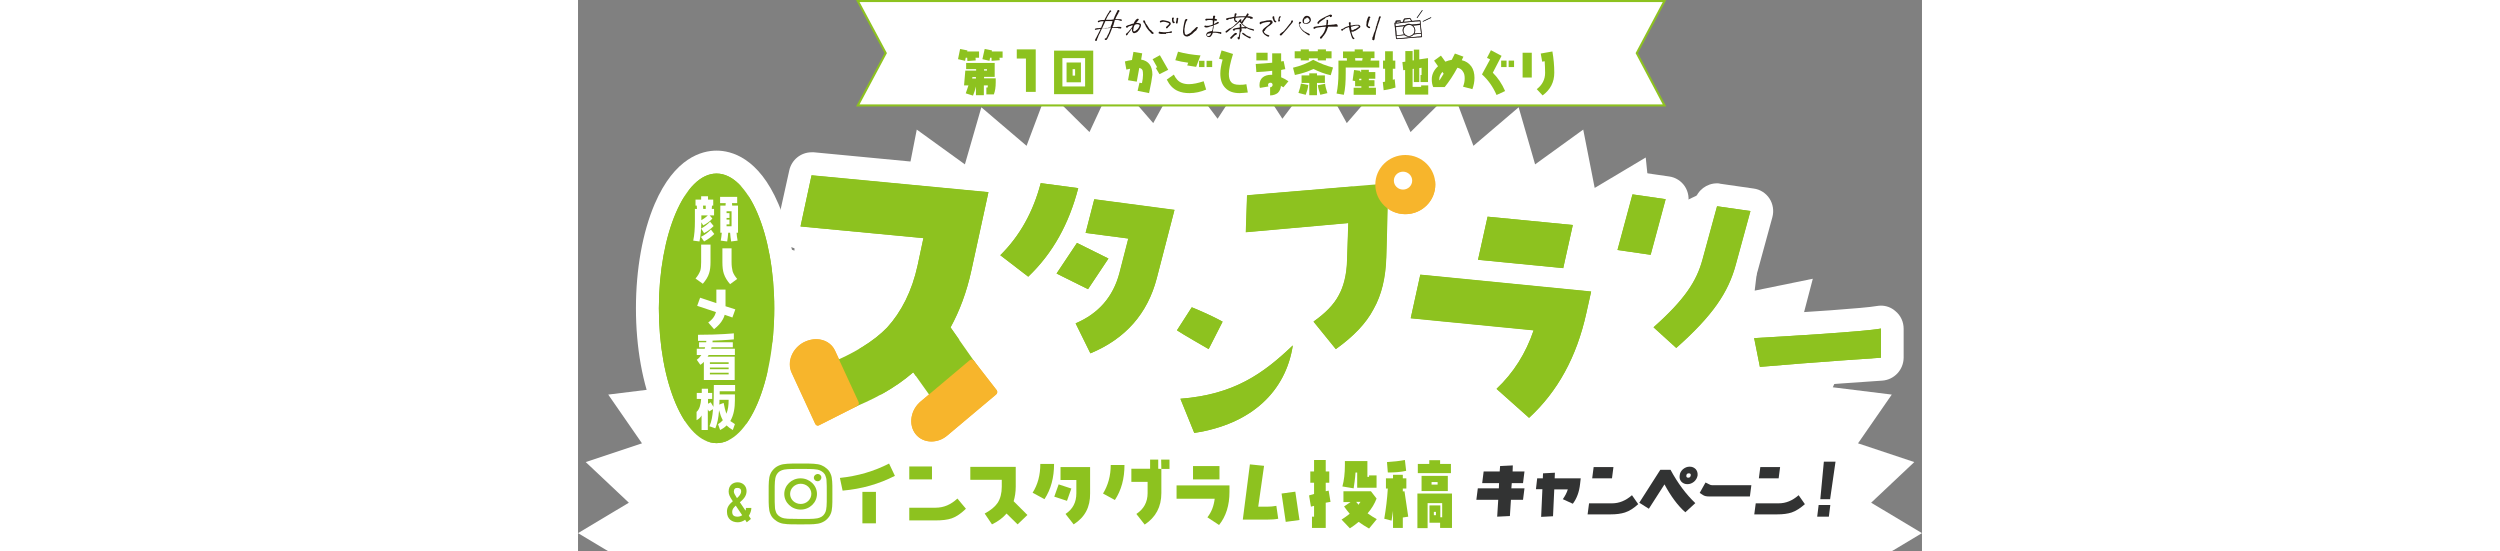
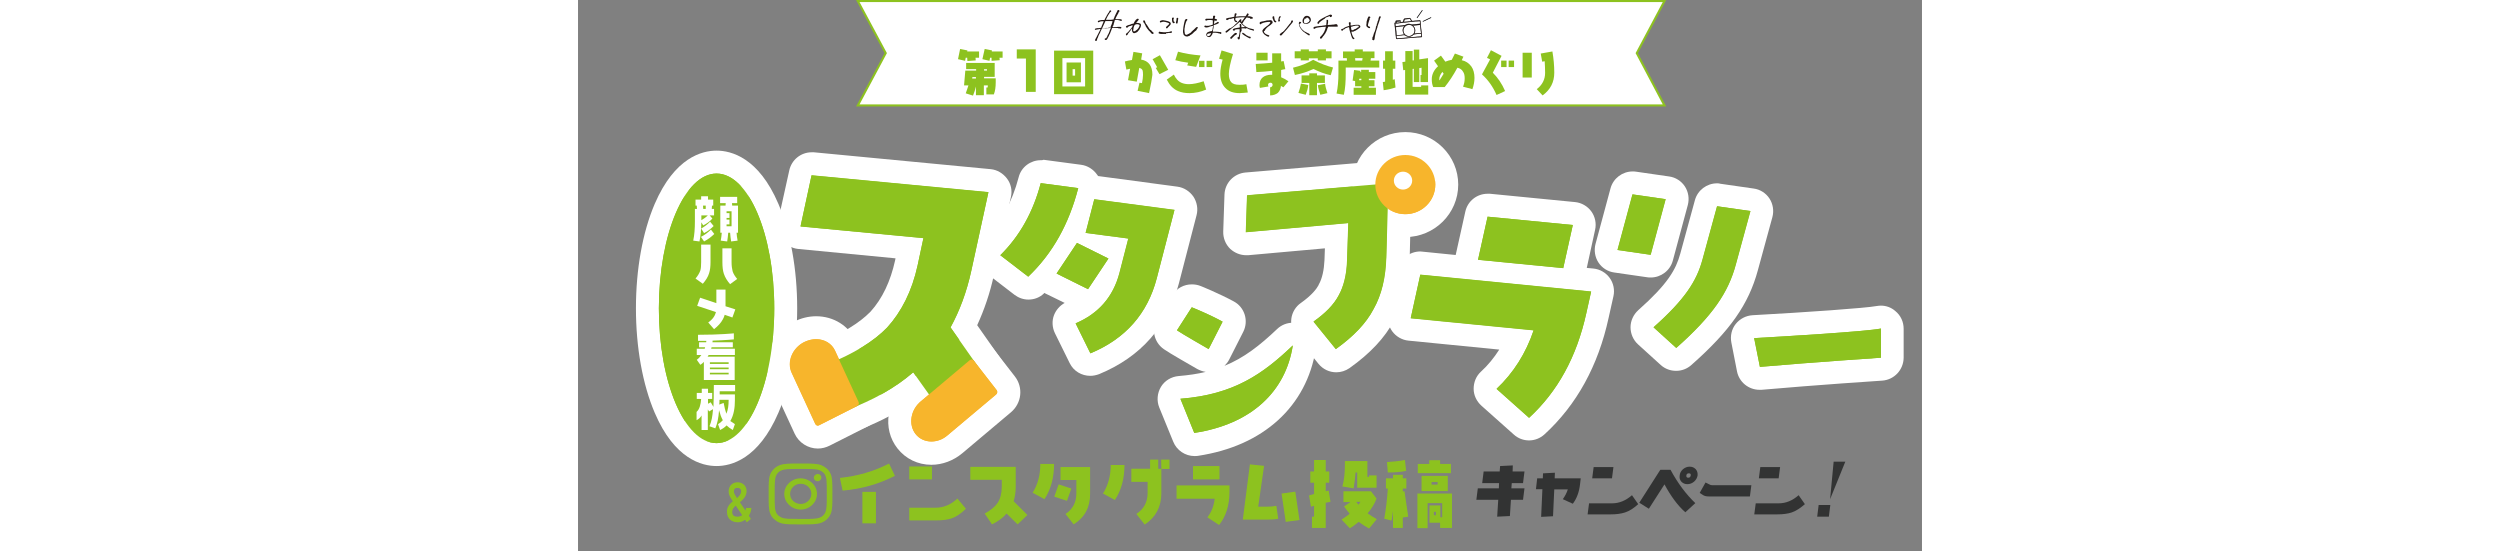
<svg xmlns="http://www.w3.org/2000/svg" xmlns:xlink="http://www.w3.org/1999/xlink" version="1.1" id="レイヤー_1" x="0px" y="0px" viewBox="0 0 645.1 264.7" style="enable-background:new 0 0 645.1 264.7;" xml:space="preserve" width="1200">
  <rect x="0" y="0" width="645.1" height="264.7" fill="#808080" stroke="none" />
  <style type="text/css">
	.st0{fill:#FFFFFF;}
	.st1{fill:#FFFFFF;stroke:#8DC21F;stroke-miterlimit:10;}
	.st2{fill:#8DC21F;}
	.st3{fill:#231815;}
	.st4{fill:none;stroke:#000000;stroke-width:0.349;stroke-miterlimit:10;}
	.st5{stroke:#231815;stroke-width:0.174;stroke-miterlimit:10;}
	.st6{fill:#323333;}
	.st7{fill:#F7B52C;}
	.st8{fill:#FFFFFF;stroke:#FFFFFF;stroke-width:11;stroke-linecap:round;stroke-linejoin:round;stroke-miterlimit:10;}
</style>
  <g>
-     <polygon class="st0" points="645.1,255.9 620.7,270.5 641.4,290 614.4,299.1 630.6,322.5 602.3,326 613.9,352 585.4,350.5    592.7,378 564.8,372.4 568.1,400.6 541.2,391.5 541.2,419.9 515.4,407.9 512.5,436.2 488,421.7 482.5,449.6 459.4,433 451.5,460.3    429.8,441.8 419.8,468.5 399.6,448.4 387.6,474.2 369,452.7 355.2,477.6 338.1,454.9 322.6,478.7 307,454.9 289.9,477.6    276.1,452.7 257.5,474.2 245.5,448.4 225.3,468.5 215.3,441.8 193.6,460.3 185.7,433 162.6,449.6 157.1,421.7 132.6,436.2    129.7,407.9 103.9,419.9 103.9,391.5 76.9,400.6 80.3,372.4 52.4,378 59.6,350.5 31.2,352 42.8,326 14.5,322.4 30.7,299.1 3.7,290    24.4,270.5 0,255.9 24.4,241.3 3.7,221.8 30.7,212.8 14.5,189.4 42.8,185.9 31.2,159.9 59.7,161.3 52.4,133.8 80.3,139.5 77,111.2    103.9,120.3 103.9,91.9 129.7,104 132.6,75.6 157.1,90.2 162.6,62.2 185.7,78.9 193.6,51.5 215.3,70 225.3,43.4 245.5,63.4    257.5,37.6 276.1,59.1 289.9,34.2 307,57 322.6,33.1 338.1,57 355.2,34.2 369,59.1 387.6,37.6 399.6,63.4 419.8,43.4 429.8,70    451.5,51.5 459.4,78.9 482.5,62.2 488,90.2 512.5,75.6 515.4,104 541.2,91.9 541.2,120.3 568.2,111.2 564.8,139.5 592.7,133.8    585.5,161.3 613.9,159.9 602.3,185.9 630.6,189.4 614.4,212.8 641.4,221.8 620.7,241.3  " />
-   </g>
+     </g>
  <polygon class="st1" points="521.5,0.5 504.1,0.5 151.7,0.5 134.3,0.5 147.7,25.5 134.3,50.6 151.7,50.6 504.1,50.6 521.5,50.6   508.2,25.5 " />
  <g>
    <g>
      <path class="st2" d="M192.5,27.7h-1.7l0.1,1.3l-4,0.3l-0.1-1.6h-0.7l-0.3,1.5l-3.4-0.8l1-4.9l3.5,0.7l-0.1,0.5h5.7V27.7z     M200.5,39.4c0,2.4-0.3,4.4-0.9,5.9H196V42h0.6c0.1-0.5,0.1-0.8,0.1-1h-1.9v4.7H191v-4.2c-0.3,1.4-0.8,2.9-1.4,4.4l-3.5-1.1    c0.5-1.3,0.9-2.6,1.3-3.8h-2.1l0.6-7.1h5.2v-0.7h-4.8v-3H200v6.7h-5.1v0.7h5.6V39.4z M191,37.7v-0.7h-1.7l-0.1,0.7H191z     M203.6,27.7h-1.3l0.1,1.2l-3.9,0.3l0-1.5h-0.7l-0.3,1.5l-3.4-0.8l1.1-4.9l3.5,0.7l-0.1,0.5h5.2V27.7z M196.3,33.9v-0.7h-1.4v0.7    H196.3z" />
      <path class="st2" d="M215,44.2V28.1h-4.4v-4.4h9.1v20.4H215z" />
      <path class="st2" d="M247.3,45.2h-18.8V24.3h18.8V45.2z M243.4,41.5V27.9h-10.9v13.6H243.4z M241.4,39.5h-6.9V30h6.9V39.5z     M238.6,36.3v-3.1h-1.2v3.1H238.6z" />
      <path class="st2" d="M274.1,44.7l-5.5-1.1l0.9-3.9l1.2,0.2c0.3-1.5,0.5-2.8,0.5-4c0-1-0.1-1.7-0.2-2.1c-0.3-0.7-0.8-1-1.6-1.2    l-1.2,6.6l-4.2-0.7l1-5.5c-0.5,0.1-1.2,0.3-1.8,0.4l-0.7-3.9c1.2-0.3,2.3-0.6,3.4-0.7l0.7-3.9l4.2,0.7l-0.5,3    c3.6,0.6,5.4,3.1,5.4,7.3C275.5,37.7,275,40.6,274.1,44.7z M279.1,35.6l-1.8-3l0.7-0.3l-2.2-3.9l3.5-1.9l4,7L279.1,35.6z" />
      <path class="st2" d="M293.5,44.7c-2.1,0-3.9-0.3-5.5-1c-2.4-1-4.1-2.9-5.4-5.5l3.4-2.4c0.9,1.9,2.1,3.3,3.8,4    c1,0.4,2.1,0.6,3.4,0.6c2,0,4.4-0.5,7.1-1.4l1.2,4C299,44.1,296.2,44.7,293.5,44.7z M296.7,32.1l-4.3-0.7l0.5-1.3    c-2.4-0.3-4.4-0.7-6.2-1.2l1.3-4.1c3.2,0.9,6.9,1.5,10.8,1.8L296.7,32.1z M298.1,32.2v-3h2.6v3H298.1z M301.7,32.2v-3h2.7v3H301.7    z" />
      <path class="st2" d="M317.5,44.7c-2.9,0-5.2-0.8-6.8-2.5c-1.6-1.6-2.4-3.9-2.4-6.9c0-1.9,0.4-4.1,1.1-6.7l-1.7-0.4l1.2-4l5.5,1.7    c-1.3,4.2-2,7.5-2,9.6c0,1.8,0.4,3.2,1.2,4c0.7,0.8,2,1.2,3.9,1.2c0.9,0,2,0,3.3-0.3l0.7,4C320.1,44.5,318.7,44.7,317.5,44.7z" />
      <path class="st2" d="M338.6,41.9c-0.4-0.2-0.8-0.4-1.2-0.7c-0.1,1.4-0.6,2.5-1.5,3.4c-0.9,0.7-2.2,1.2-3.7,1.2v-3.9    c0.3,0,0.6-0.1,0.8-0.3c0.2-0.2,0.4-0.5,0.4-0.8c0-0.7-0.4-1.1-1-1.1c-0.4,0-0.7,0.1-0.9,0.3c-0.2,0.2-0.3,0.5-0.3,0.8    c0,0.2,0.1,0.4,0.2,0.7l-4.1,0.7c-0.1-0.5-0.2-0.9-0.2-1.3c0-1.7,0.5-2.9,1.6-3.8c1-0.8,2.4-1.2,4-1.2h0.5v-1.9    c-2.5,0.3-5.1,0.5-7.6,0.6l-0.3-3.9c2.7-0.1,5.4-0.4,7.9-0.6v-4.5h4.3v3.9c0.4-0.1,0.9-0.1,1.2-0.2l0.8,3.9    c-0.7,0.1-1.4,0.2-2,0.4v3.5c0.8,0.3,2,0.9,3.5,1.9L338.6,41.9z M325.6,29v-3.7h5.4V29H325.6z" />
      <path class="st2" d="M361.3,36.1c-2.8-0.6-5.5-1.6-8.3-3c-2.5,1.2-5.4,2.2-8.9,2.9l-0.9-3.5c3.4-0.8,6.6-2,9.7-3.8    c3.4,1.8,6.6,3,9.5,3.7L361.3,36.1z M359,28v1h-3.9v-1h-4.3v1h-3.9v-1H344v-3.4h2.9v-0.9h3.9v0.9h4.3v-0.9h3.9v0.9h2.7V28H359z     M349.3,45.5l-3.5-0.9c0.6-1.7,1-3.2,1.2-4.5l3.5,0.7C350.4,42.4,349.9,43.9,349.3,45.5z M354.7,39.8v5.9h-3.7v-5.9h-3.7v-3.6h3.7    v-1h3.7v1h3.8v3.6H354.7z M356.3,45.5c-0.5-1.6-1-3.1-1.2-4.6l3.5-0.7c0.1,1.2,0.5,2.7,1.1,4.5L356.3,45.5z" />
      <path class="st2" d="M384.6,32.4h-16.1v2.7c0,4-0.2,7.5-0.9,10.4l-3.5-0.6c0.6-2.8,0.9-6.1,0.9-9.8v-6h4.1l-0.1-1.2h-1.8v-3.2h5.6    v-1h3.9v1h5.6v3.2h-1.7l-0.2,1.2h4.2V32.4z M383.1,45.5h-10.8v-3.4h3.7v-0.7H373v-2.5l-1.2-0.2l0.7-5.1l3.1,0.4l-0.1,0.6h0.4v-1.1    h3.7v1.1h3.1v3.2h-3.1v0.7h2.7v2.9h-2.7v0.7h3.4V45.5z M376.6,27.9H373l0.1,1.2h3.3L376.6,27.9z M376,38.5v-0.7H375l-0.1,0.7H376z    " />
      <path class="st2" d="M386.7,43.3l-0.4-3.9c0.4-0.1,0.7-0.1,1.1-0.2V33h-1v-3.9h1v-4.5h3.7v4.5h1.2V33h-1.2v5.3    c0.3-0.1,0.6-0.2,0.9-0.3l0.4,4C390.9,42.5,389,43,386.7,43.3z M397,45.3V33.6l-0.9,0.1l-0.4-3.9l1.4-0.2v-5.1h3.5V29l0.6,0v-5.2    h2.6v4.7l4.2-0.6v11.5h-3.6v-3.4h0.5v-3.5l-1.1,0.2v6.7h-2.6v-6.4l-0.6,0.1v8.6h4.1V41h3.4v4.4H397z" />
      <path class="st2" d="M430.3,37.4c0,1.9-0.4,3.7-1,5.4l-4.5-1.2c0.5-1.2,0.8-2.5,0.8-4c0-1.3-0.2-2.4-0.8-3.2    c-0.6-1.1-1.5-1.6-2.7-1.9c-2,3.7-4,6.7-6.1,9.3h-5.5c-0.5-1.1-0.7-2.3-0.7-3.8c0-2.2,1-4.4,3-6.2l-1.9-2.7l3.3-2.4l2.1,2.9    c1-0.4,2-0.7,3.1-0.9c0.4-0.9,0.9-1.9,1.5-3l4.1,1.5c0,0-0.3,0.5-0.8,1.7c1.9,0.4,3.4,1.4,4.6,3C429.8,33.3,430.3,35.2,430.3,37.4    z M415.5,35.4l-0.6-0.9c-1,1.2-1.5,2.4-1.5,3.5c0,0.2,0,0.4,0.1,0.6L415.5,35.4z" />
      <path class="st2" d="M440.9,45.6c-1.7-3.9-4-7.2-7-9.9l3.9-7.2l-1.5-0.7l1.9-3.7l5.1,2.7l-4.2,8.1c2.4,2.4,4.4,5.3,5.9,8.8    L440.9,45.6z M443.1,32.2v-3.1h2.6v3.1H443.1z M446.7,32.2v-3.1h2.6v3.1H446.7z" />
      <path class="st2" d="M453.4,37.3V25.3h4.4v11.9H453.4z M463,45.8l-2.8-3c2.7-2.1,4-4.7,4-7.8c0-2.1-0.1-3.9-0.2-5.6l-1.2,0.2    l-0.7-3.9l5.6-1c0.6,3.5,0.9,6.9,0.9,10.2C468.6,39.4,466.8,43,463,45.8z" />
    </g>
  </g>
  <g>
    <g>
      <g>
        <g>
          <path class="st3" d="M251.9,11.5c0-0.1,0-0.2,0-0.3s0.1-0.2,0.2-0.4c0.1-0.1,0.1-0.2,0.1-0.3c0-0.1,0.1-0.2,0.2-0.3      c-0.4,0-0.7,0-0.9,0c-0.3,0-0.5,0.1-0.8,0.1c-0.3,0.1-0.5,0.2-0.6,0.3c-0.1,0.1-0.3,0.1-0.3,0.1c-0.1,0-0.2-0.1-0.2-0.1      c-0.1-0.1-0.1-0.1-0.1-0.2c0-0.1,0-0.2,0.1-0.3c0.1-0.1,0.2-0.1,0.3-0.2c0.2-0.1,0.3-0.1,0.4-0.1s0.3,0,0.3-0.1      c0.1,0,0.2,0,0.2,0c0.1,0,0.1,0,0.2,0c0.1,0,0.2-0.1,0.3-0.1c0.1,0,0.2,0,0.3,0c0.1,0,0.3,0,0.5,0s0.4,0,0.6,0      c0.1-0.1,0.1-0.3,0.2-0.5c0.1-0.2,0.2-0.4,0.3-0.5c0.1-0.1,0.1-0.2,0.1-0.3c0-0.1,0-0.1,0.1-0.1c0.1,0,0.1-0.1,0.1-0.2      c0.1-0.2,0.2-0.3,0.3-0.5c0-0.2,0.1-0.3,0.2-0.4s0.1-0.2,0.2-0.3s0.1-0.2,0.2-0.4c0.1-0.1,0.1-0.2,0.2-0.3      c0-0.1,0.1-0.1,0.2-0.1c0.1-0.1,0.1-0.2,0.1-0.3c0,0,0.1-0.1,0.1-0.2c0.1-0.2,0.1-0.3,0.2-0.4c0.1-0.1,0.2-0.1,0.4-0.1      c0.2,0,0.3,0.1,0.3,0.2s0.1,0.2,0,0.3c0,0-0.1,0.1-0.2,0.2s-0.2,0.2-0.3,0.2c-0.2,0.3-0.4,0.6-0.6,0.9c-0.2,0.3-0.4,0.6-0.6,1      c-0.2,0.4-0.4,0.7-0.5,1c-0.1,0.3-0.3,0.5-0.3,0.7c0.2,0,0.3,0,0.4,0c0.2,0,0.3,0,0.5,0c0.1,0,0.3,0,0.4,0c0.1,0,0.2,0,0.3,0      c0.1,0,0.3,0,0.7,0c0.3,0,0.5,0,0.6-0.1c0.1,0,0.2,0,0.3,0c0.1,0,0.2,0,0.4,0c0-0.1,0.1-0.2,0.1-0.3c0.1-0.3,0.2-0.5,0.3-0.7      c0.1-0.1,0.1-0.2,0.1-0.3c0.1-0.1,0.1-0.2,0.1-0.3c0.1-0.1,0.1-0.2,0.2-0.3c0-0.1,0.1-0.3,0.2-0.5c0.1-0.1,0.1-0.2,0.2-0.4      c0.1-0.2,0.1-0.3,0.2-0.4c0-0.1,0.1-0.2,0.2-0.4c0.1-0.1,0.1-0.2,0.2-0.4c0-0.1,0.1-0.2,0.1-0.3c0-0.1,0.1-0.2,0.2-0.2      s0.2-0.1,0.3-0.1c0.1,0,0.2,0,0.3,0.1c0.1,0.1,0.1,0.2,0.2,0.3c0,0.1,0,0.2,0,0.3c0,0-0.1,0.1-0.2,0.1c-0.1,0.1-0.1,0.1-0.2,0.3      c-0.1,0.3-0.2,0.6-0.3,0.7c-0.1,0.2-0.1,0.3-0.2,0.3c0,0.1-0.1,0.2-0.2,0.4c0,0.1-0.1,0.2-0.2,0.4c0,0.1-0.1,0.2-0.2,0.3      c-0.1,0.3-0.2,0.5-0.2,0.5c0,0.1-0.1,0.2-0.1,0.2c0,0.1-0.1,0.2-0.2,0.5c0.2,0,0.4,0,0.6,0c0.1,0,0.4,0,0.8,0c0.4,0,0.7,0,0.9,0      c0.2,0,0.3,0.1,0.5,0.1c0.1,0,0.2,0.1,0.3,0.2c0.1,0.2,0.1,0.3,0,0.4c-0.1,0.1-0.1,0.1-0.2,0.1c-0.1,0-0.1,0-0.2,0      s-0.2,0-0.4-0.1c-0.1-0.1-0.2-0.1-0.3-0.1c-0.1,0-0.2,0-0.3-0.1c-0.1,0-0.3-0.1-0.5-0.1c-0.2,0-0.4,0-0.6,0c-0.2,0-0.4,0-0.8,0      c0,0.1-0.1,0.2-0.1,0.3c-0.1,0.1-0.1,0.2-0.1,0.5c-0.1,0.1-0.1,0.2-0.1,0.3c0,0.1-0.1,0.2-0.1,0.2c0,0.2-0.1,0.3-0.1,0.4      c-0.1,0.1-0.1,0.2-0.1,0.4s-0.1,0.3-0.1,0.4c0,0.1-0.1,0.2-0.2,0.3c-0.1,0.1-0.1,0.3-0.2,0.6c0.2,0,0.4,0,0.5,0s0.2,0,0.3,0      c0.1,0,0.2,0,0.3,0c0.1,0,0.2,0,0.3,0c0.1,0,0.2,0,0.4,0c0.3,0,0.5-0.1,0.6-0.1s0.3,0,0.4,0c0.1,0,0.3,0,0.6,0      c0.3,0,0.5,0,0.6,0.1c0.1,0,0.2,0.1,0.2,0.2c0,0.1,0,0.2,0,0.2c0,0.1,0,0.1-0.2,0.2c-0.1,0.1-0.2,0.1-0.4,0.1      c-0.1,0-0.2-0.1-0.3-0.1s-0.2,0-0.3,0c-0.1,0-0.2,0-0.2,0c-0.1,0-0.1,0-0.2-0.2c-0.1,0.1-0.3,0.1-0.4,0c-0.1,0.1-0.3,0.1-0.4,0      c-0.1,0-0.3,0-0.4,0c-0.1,0-0.2,0-0.3,0c-0.1,0-0.1,0-0.2,0c0,0-0.2,0-0.3-0.1c-0.2,0.1-0.3,0.1-0.4,0.1c-0.1,0-0.2,0-0.4,0      c-0.1,0.3-0.3,0.8-0.5,1.3s-0.4,0.9-0.4,1s-0.1,0.2-0.1,0.3c-0.1,0.1-0.1,0.2-0.1,0.3c-0.1,0.1-0.1,0.1-0.2,0.2      c-0.1,0.3-0.2,0.6-0.4,0.9c-0.1,0.3-0.2,0.5-0.4,0.7c-0.1,0.2-0.1,0.4-0.2,0.5c-0.1,0.2-0.2,0.3-0.3,0.4      c-0.1,0.1-0.2,0.2-0.4,0.2c-0.1,0-0.3,0-0.4-0.1s-0.2-0.2-0.2-0.3c0-0.1,0-0.2,0.1-0.3s0.1-0.1,0.2-0.1c0.1,0,0.2,0,0.4,0      c0-0.1,0.1-0.1,0.1-0.2c0.1-0.1,0.1-0.2,0.2-0.4c0-0.1,0.1-0.2,0.1-0.2c0.1-0.1,0.2-0.2,0.2-0.4c0-0.1,0.1-0.2,0.1-0.3      c0-0.1,0.1-0.2,0.2-0.3c0-0.1,0.1-0.2,0.2-0.4c0-0.1,0-0.1,0.1-0.2c0.1-0.1,0.1-0.1,0.1-0.2c0-0.1,0-0.1,0.1-0.2      c0-0.2,0-0.3,0.1-0.3c0.1,0,0.1-0.1,0.1-0.3c0-0.1,0.1-0.2,0.1-0.3s0.1-0.1,0.1-0.2c0-0.1,0-0.2,0.1-0.2c0-0.1,0-0.2,0.1-0.3      c0-0.1,0.1-0.2,0.1-0.2c0.1-0.1,0.1-0.3,0.2-0.6c-0.1,0-0.3,0-0.4,0c-0.3,0-0.5,0.1-0.7,0.1c-0.1,0-0.2,0-0.3,0.1s-0.2,0-0.5,0      c-0.2,0-0.3,0-0.4,0c-0.1,0-0.1,0-0.2,0c-0.1,0-0.1,0-0.2,0.1c-0.1,0-0.1,0-0.2,0c-0.2,0.1-0.3,0.1-0.5,0.1      c-0.1,0-0.3,0-0.4,0.1c-0.1,0-0.3,0-0.5,0c-0.1,0.2-0.2,0.5-0.5,1c-0.2,0.5-0.4,0.8-0.4,1c-0.1,0.1-0.2,0.4-0.4,0.7      c-0.2,0.4-0.4,0.8-0.6,1.4c-0.1,0.3-0.1,0.5-0.3,0.6c0,0.1-0.1,0.2-0.1,0.4s-0.1,0.2-0.1,0.3c0,0.1-0.1,0.1-0.1,0.3      c0,0.1-0.1,0.2-0.2,0.3c-0.1,0-0.3,0-0.4-0.1c-0.1-0.1-0.2-0.1-0.2-0.2c0-0.1,0-0.2,0-0.3c0-0.1,0.1-0.2,0.1-0.2      c0-0.1,0.1-0.1,0.1-0.2c0-0.1,0.1-0.2,0.2-0.4c0-0.1,0.1-0.2,0.2-0.3c0.1-0.2,0.1-0.3,0.2-0.4c0-0.1,0.1-0.1,0.1-0.3      c0.1-0.2,0.2-0.4,0.3-0.5c0.1-0.2,0.2-0.4,0.3-0.6c0.2-0.3,0.3-0.6,0.5-1c0.3-0.5,0.5-1,0.6-1.3c-0.2,0-0.5,0-0.7,0.1      c-0.2,0.1-0.5,0.1-0.6,0.1c-0.2,0.1-0.4,0.1-0.6,0.1c-0.1,0.1-0.2,0.1-0.4,0.1c-0.1,0-0.2,0-0.3,0s-0.1-0.1-0.1-0.1s0-0.1,0-0.2      c0-0.1,0.1-0.2,0.3-0.3s0.3-0.1,0.4-0.1c0.1,0,0.4-0.1,0.6-0.1c0.1,0,0.2,0,0.3,0c0.1,0,0.2,0,0.3,0c0.1,0,0.3,0,0.5-0.1      c0.3,0,0.5,0,0.6-0.1c0.1-0.1,0.1-0.2,0.1-0.3c0.1-0.2,0.2-0.4,0.3-0.8c0.3-0.6,0.5-1,0.5-1.1L251.9,11.5z M256.6,10.1      c-0.4,0-0.6,0-0.8,0c-0.2,0-0.4,0-0.7,0c-0.3,0-0.5,0-0.7,0s-0.6,0-1.2,0c-0.2,0.2-0.3,0.5-0.4,0.8c-0.1,0.3-0.4,0.8-0.7,1.5      c-0.3,0.7-0.5,1.2-0.7,1.4c0.2,0,0.5,0,0.8-0.1c0.3,0,0.7-0.1,1.1-0.1c0.4,0,0.7-0.1,1-0.1c0.3,0,0.7,0,1.1-0.1      c0.1-0.3,0.2-0.5,0.3-0.7c0.1-0.2,0.1-0.4,0.3-0.7c0.1-0.3,0.2-0.6,0.4-1.1C256.4,10.5,256.6,10.2,256.6,10.1z" />
          <path class="st3" d="M266.7,11.3c0.1-0.1,0.1-0.1,0.1-0.2c0-0.1,0.1-0.2,0.1-0.2c0-0.1,0.1-0.2,0.1-0.3s0.1-0.2,0.2-0.2      c0-0.1,0-0.2,0.2-0.3c0-0.1,0.1-0.2,0.1-0.2s0.1-0.1,0.1-0.2c0.1-0.1,0.1-0.1,0.2-0.2c0.1-0.1,0.2-0.2,0.3-0.2      c0-0.1,0.1-0.1,0.2-0.2s0.1,0,0.2-0.1c0.1,0,0.1,0,0.3,0c0.1,0,0.2,0.1,0.3,0.2s0.1,0.2,0,0.3c-0.1,0.1-0.2,0.2-0.3,0.4      c-0.2,0.3-0.4,0.5-0.5,0.6c-0.1,0.1-0.2,0.3-0.4,0.5c0.2,0,0.4,0,0.5,0c0.1,0,0.3,0,0.4,0c0.2,0,0.3,0.1,0.4,0.1      c0.1,0,0.2,0,0.3,0.1s0.2,0.1,0.3,0.1c0.1,0,0.2,0.1,0.3,0.3c0.1,0.1,0.1,0.3,0.1,0.4c0,0.1,0,0.2,0,0.3s0,0.2-0.1,0.4      c-0.1,0.2-0.1,0.3-0.1,0.4c0,0.1-0.1,0.2-0.2,0.3c-0.1,0.1-0.1,0.2-0.1,0.3c0,0.1-0.1,0.2-0.2,0.3c0,0.1-0.1,0.2-0.1,0.3      c-0.1,0.1-0.1,0.1-0.2,0.2c-0.2,0.2-0.4,0.4-0.5,0.6c-0.2,0.2-0.4,0.4-0.7,0.5c-0.1,0.1-0.2,0.1-0.3,0.1s-0.1,0.1-0.2,0.1      c-0.1,0.1-0.3,0.1-0.4,0.1c-0.2,0-0.3,0-0.4,0c-0.1,0-0.2-0.1-0.3-0.2c-0.1-0.1-0.2-0.2-0.2-0.3c-0.1-0.1-0.2-0.2-0.2-0.4      c0-0.1-0.1-0.3-0.1-0.4s0-0.3,0-0.4c0-0.1,0-0.3,0-0.5c-0.2,0.2-0.3,0.4-0.4,0.5c-0.1,0.1-0.2,0.3-0.4,0.6      c-0.2,0.3-0.4,0.5-0.5,0.6c-0.1,0.1-0.2,0.2-0.3,0.4c-0.1,0.1-0.2,0.3-0.3,0.3c0,0.2-0.1,0.3-0.2,0.5c-0.1,0.1-0.2,0.2-0.3,0.3      c-0.1,0.1-0.1,0.1-0.2,0.1c-0.1,0-0.2,0-0.2-0.1s-0.1-0.1-0.1-0.2c0-0.1,0-0.2,0-0.3s0.1-0.2,0.2-0.3c0.1-0.1,0.1-0.1,0.2-0.2      c0.1-0.1,0.2-0.2,0.3-0.2c0,0,0.1-0.1,0.1-0.1s0.1-0.1,0.2-0.2c0-0.1,0.1-0.2,0.2-0.2c0.1-0.1,0.1-0.2,0.2-0.2      c0.1,0,0.1-0.1,0.1-0.2c0-0.1,0-0.1,0.1-0.1c0.1-0.1,0.3-0.3,0.4-0.4s0.2-0.3,0.3-0.4c0.2-0.3,0.4-0.6,0.6-0.8      c0.2-0.3,0.3-0.6,0.4-0.9c-0.1,0-0.3,0-0.5,0c-0.2,0.1-0.3,0.1-0.4,0.2s-0.3,0.1-0.5,0.1c-0.2,0.1-0.4,0.1-0.5,0.2      c-0.1,0-0.2,0.1-0.4,0.2c-0.1,0.1-0.2,0.2-0.2,0.3c0,0.1-0.1,0.2-0.3,0.1c-0.2,0-0.3-0.1-0.4-0.2c-0.1-0.1-0.1-0.2-0.1-0.3      c0-0.1,0.1-0.2,0.2-0.3c0.2-0.1,0.4-0.2,0.6-0.3s0.5-0.2,1-0.3C265.5,11.5,266,11.4,266.7,11.3z M267.4,11.8      c-0.1,0.1-0.3,0.3-0.4,0.5c-0.1,0.3-0.2,0.6-0.3,0.9s-0.1,0.6-0.1,0.9c-0.1,0.1-0.1,0.2-0.1,0.4c0,0.1,0,0.2,0,0.3      c0,0.1,0.1,0.1,0.2,0.2c0.2,0.1,0.3,0.1,0.5,0c0.2-0.1,0.4-0.1,0.5-0.3c0.2-0.1,0.3-0.2,0.4-0.3c0.3-0.2,0.6-0.5,0.8-0.8      c0.2-0.3,0.4-0.6,0.5-0.9c0.2-0.4,0.2-0.6,0.1-0.7c-0.1-0.1-0.2-0.2-0.3-0.2s-0.2-0.1-0.3-0.1c-0.2,0-0.4-0.1-0.4-0.1      c-0.1,0-0.2,0-0.4,0c-0.1,0.1-0.2,0.1-0.3,0.1C267.7,11.8,267.6,11.8,267.4,11.8z M273.1,12c0.2,0.3,0.4,0.7,0.7,1.1      c0.3,0.4,0.4,0.7,0.5,0.8s0.2,0.2,0.3,0.3c0.1,0.1,0.2,0.2,0.3,0.2c0,0,0.1,0.1,0.2,0.2c0.1,0,0.2,0.1,0.2,0.1s0.1,0.1,0.1,0.2      c0,0.1,0.1,0.1,0.1,0.2c0,0,0.1,0.1,0.2,0.1c0.1,0,0.1,0.1,0.1,0.1c0,0.1,0.1,0.1,0.1,0.1c0.1,0,0.1,0.1,0.2,0.2      c0.1,0,0.2,0.1,0.2,0.2c0,0.1,0,0.2,0,0.2s-0.1,0.1-0.2,0.2c-0.1,0.1-0.2,0.1-0.3,0.1c-0.1,0-0.2-0.1-0.3-0.1      c-0.1-0.1-0.2-0.1-0.3-0.2c-0.1-0.1-0.2-0.3-0.5-0.6c-0.1-0.1-0.3-0.4-0.7-0.7c-0.3-0.4-0.5-0.7-0.7-0.9      c-0.2-0.2-0.3-0.4-0.4-0.6s-0.2-0.3-0.3-0.4s-0.1-0.2-0.1-0.4c-0.1-0.1-0.2-0.2-0.2-0.3c-0.1-0.1-0.1-0.2-0.2-0.4      s-0.2-0.5-0.5-0.8c-0.2-0.2-0.3-0.3-0.3-0.5c0-0.1,0-0.3,0-0.4s0.1-0.2,0.2-0.2c0.1,0,0.2,0,0.3,0s0.2,0.1,0.3,0.2      c0,0.1,0.1,0.2,0.1,0.3c0,0.1,0.1,0.2,0.1,0.4c0.2,0.5,0.4,0.8,0.4,0.9C273,11.7,273.1,11.8,273.1,12z" />
          <path class="st3" d="M282.2,16.3c-0.2,0-0.4,0-0.7,0s-0.5,0-0.8,0c-0.3,0-0.5,0-0.7,0c-0.2,0-0.4,0-0.6-0.1s-0.3,0-0.5-0.1      c-0.1,0-0.2-0.1-0.2-0.3c0-0.2,0-0.3,0.1-0.4c0.1-0.1,0.2-0.2,0.3-0.2s0.2,0,0.3,0.1c0.2,0,0.5,0.1,0.9,0.1s0.7,0.1,1,0.1      c0.3,0,0.8,0,1.4-0.1c0.5,0,0.8-0.1,1-0.1s0.3-0.1,0.4-0.1c0.1,0,0.1,0,0.2-0.1c0.1,0,0.2,0,0.4-0.1c0.1,0,0.3,0,0.3,0.1      c0.1,0.1,0.1,0.2,0.1,0.3c0,0.1-0.1,0.2-0.2,0.3c-0.1,0.1-0.2,0.1-0.3,0.1c-0.1,0-0.2,0-0.3,0s-0.2,0-0.3,0c-0.1,0-0.2,0-0.3,0      c-0.1,0-0.2,0-0.3,0c-0.1,0-0.2,0-0.2,0.1c-0.1,0-0.2,0.1-0.2,0c-0.1,0-0.1,0-0.2,0c-0.1,0-0.2,0-0.3,0c-0.1,0-0.1,0-0.2,0      C282.4,16.4,282.3,16.4,282.2,16.3z M281.6,9.8c0.4,0.1,0.8,0.2,1.3,0.3c0.5,0.1,0.9,0.3,1.2,0.5c0.1,0.1,0.2,0.2,0.3,0.3      c0.1,0.1,0.1,0.2,0.1,0.4c0,0.2,0,0.3-0.1,0.5c-0.1,0.1-0.2,0.3-0.4,0.5c-0.2,0.2-0.5,0.5-0.8,0.8c-0.1,0.2-0.2,0.2-0.2,0.3      c-0.1,0-0.1,0.1-0.2,0.2c-0.1,0-0.2,0-0.3,0c-0.1,0-0.2-0.1-0.2-0.2c-0.1-0.1-0.1-0.2-0.1-0.2c0-0.1,0-0.1,0.1-0.2      s0.2-0.2,0.3-0.4c0.2-0.1,0.4-0.3,0.5-0.4s0.3-0.3,0.5-0.5c0.1-0.1,0.2-0.2,0.2-0.3c0-0.1-0.1-0.1-0.1-0.2      c-0.3-0.2-0.6-0.3-0.9-0.4c-0.3-0.1-0.5-0.1-0.6-0.2c-0.1,0-0.3,0-0.4-0.1c-0.2,0-0.4,0-0.6-0.1c-0.1,0.1-0.3,0.1-0.4,0      c-0.1,0.1-0.2,0.1-0.3,0.1c-0.1,0-0.2,0.1-0.3,0.1c-0.1,0-0.2,0-0.3,0.1c-0.1,0.1-0.2,0.1-0.3,0.1s-0.2-0.1-0.3-0.2      c0-0.1,0-0.2,0-0.3c0-0.1,0-0.2,0.1-0.2c0-0.1,0.2-0.1,0.4-0.2c0.2-0.1,0.4-0.1,0.6-0.2c0.2,0,0.4,0,0.6,0      C281.2,9.8,281.4,9.8,281.6,9.8z M285.9,10.2c0.1,0,0.1,0,0.1,0.1s0.1,0.1,0.2,0.1c0.1,0,0.1,0.1,0.2,0.2c0,0.1,0,0.2,0,0.3      c-0.1,0.1-0.2,0.1-0.3,0.2c-0.1,0.1-0.2,0-0.4,0s-0.2-0.2-0.3-0.4c-0.1-0.1-0.2-0.2-0.2-0.3c0-0.1,0-0.3,0-0.4      c-0.1-0.1-0.1-0.2-0.1-0.3s0-0.3,0-0.4c0-0.2,0-0.4,0-0.6c0.1-0.1,0.2-0.2,0.4-0.3c0.2,0,0.3,0,0.4,0.1c0.1,0.1,0.1,0.2,0.1,0.3      c0,0.1-0.1,0.2-0.1,0.3c0,0.1,0,0.2-0.1,0.3c0,0.1,0,0.2,0,0.2c0,0.1,0.1,0.2,0.1,0.3S285.9,10.2,285.9,10.2z M287.9,10.1      c0,0.1,0,0.2,0,0.3c0,0.1,0,0.1,0,0.2c0,0.1,0,0.1-0.1,0.2c0,0.2,0,0.3-0.1,0.4s-0.2,0.1-0.3,0.1s-0.2,0-0.3-0.1      c-0.1-0.1-0.1-0.1-0.1-0.2c0-0.1,0-0.2,0-0.3c0-0.2,0-0.3,0.1-0.4c0-0.1,0.1-0.3,0.1-0.4c0-0.3,0.1-0.6,0.1-0.8      c0-0.1,0-0.2,0-0.3c0-0.1,0.1-0.2,0.2-0.2c0.1-0.1,0.3-0.1,0.4,0s0.2,0.1,0.2,0.3c0.1,0.1,0,0.3-0.1,0.5      C288,9.5,288,9.6,288,9.7C288,9.8,287.9,9.9,287.9,10.1z" />
          <path class="st3" d="M297,14.3c-0.1,0.1-0.2,0.2-0.3,0.3c-0.1,0.1-0.2,0.2-0.4,0.3c-0.2,0.1-0.3,0.3-0.5,0.4      c-0.1,0.1-0.2,0.2-0.3,0.3c-0.1,0.1-0.1,0.1-0.2,0.2c-0.1,0.1-0.1,0.1-0.2,0.2s-0.2,0.1-0.3,0.3c-0.2,0.1-0.5,0.3-1,0.6      c-0.1,0.2-0.2,0.2-0.3,0.3c-0.1,0-0.2,0.1-0.4,0.1c-0.2,0.1-0.3,0.2-0.4,0.2c-0.1,0-0.2,0-0.3,0c-0.1,0-0.2,0-0.4,0      c-0.1,0-0.3,0-0.6-0.2c-0.4-0.2-0.7-0.5-0.8-0.9c-0.1-0.4-0.1-0.7-0.2-0.9c0-0.2,0-0.4,0-0.6s0-0.5,0.1-1c0-0.5,0.1-0.8,0.1-1      c0-0.2,0.1-0.6,0.2-1.1c0.1-0.5,0.2-1.1,0.4-1.7c0.1-0.2,0.1-0.3,0.1-0.4c0-0.1,0.1-0.2,0.2-0.3s0.2-0.2,0.4-0.3      c0.1,0,0.3,0,0.4,0.1c0.2,0.1,0.2,0.2,0.2,0.3c0,0.1-0.1,0.2-0.2,0.3s-0.1,0.2-0.2,0.2c-0.1,0.2-0.2,0.5-0.4,1      c0,0.1-0.1,0.3-0.1,0.4c-0.1,0.2-0.1,0.4-0.2,0.7c-0.1,0.3-0.1,0.4-0.1,0.5c0,0.1,0,0.2,0,0.3c0,0.1,0,0.2-0.1,0.3      c0,0.2,0,0.4-0.1,0.6c0,0.3,0,0.6,0,0.8s0,0.6,0.1,1c0,0.3,0.1,0.5,0.1,0.6s0.1,0.2,0.2,0.3c0.1,0.1,0.2,0.2,0.4,0.2      c0.2,0,0.4,0,0.5-0.1c0.3-0.1,0.6-0.3,0.8-0.4c0.3-0.2,0.5-0.3,0.7-0.4c0.1-0.1,0.3-0.2,0.4-0.3c0.1-0.2,0.2-0.3,0.2-0.3      c0,0,0.1,0,0.1-0.1c0,0,0.1-0.1,0.1-0.1c0,0,0.1-0.1,0.3-0.2c0-0.1,0.1-0.2,0.2-0.3c0.1,0,0.2-0.1,0.2-0.1      c0.1-0.1,0.2-0.2,0.3-0.3c0.1-0.1,0.2-0.2,0.3-0.3c0.1-0.1,0.3-0.2,0.3-0.3c0.1-0.1,0.2-0.1,0.3-0.3c0.2-0.2,0.3-0.2,0.4-0.2      c0.1,0,0.2,0,0.3,0c0.1,0,0.2,0.1,0.2,0.2c0,0.1,0,0.2,0,0.3s-0.2,0.1-0.4,0.3c-0.1,0.1-0.2,0.1-0.2,0.2      C297.2,14.3,297.1,14.3,297,14.3z" />
          <path class="st3" d="M305,13.4c0,0.2,0,0.4-0.1,0.6c-0.1,0.2-0.1,0.3-0.1,0.4c0,0.1,0,0.1,0,0.2c0,0.1,0,0.2,0,0.2      c0,0.1,0,0.2-0.1,0.4c0.4,0,0.8,0,1.2,0c0.4,0,0.9,0.1,1.5,0.1c0.2,0,0.4,0.1,0.6,0.1c0.2,0,0.3,0,0.4,0c0.1,0,0.2,0,0.2,0.1      c0.1,0,0.2,0.1,0.2,0.1c0,0.1,0,0.2,0,0.3c0,0.2-0.1,0.2-0.1,0.3c-0.1,0-0.1,0.1-0.2,0.1s-0.2,0-0.3-0.1s-0.2-0.1-0.3-0.1      c-0.1-0.1-0.2-0.1-0.3-0.1c-0.1,0-0.1,0-0.2,0s-0.1-0.1-0.2-0.1c-0.1,0-0.2,0-0.3-0.1c-0.1,0-0.3,0-0.4,0      c-0.1-0.1-0.2-0.1-0.3-0.1c-0.1,0-0.2,0-0.4,0c-0.2,0-0.4,0-0.5,0c-0.1,0-0.2,0-0.2,0c-0.1,0-0.2,0-0.4,0      c-0.1,0.3-0.2,0.5-0.2,0.6s-0.1,0.3-0.2,0.4c-0.1,0.1-0.1,0.3-0.3,0.4c-0.1,0.2-0.3,0.4-0.3,0.4c-0.1,0.1-0.2,0.1-0.3,0.2      s-0.2,0.1-0.3,0.1c-0.1,0-0.2,0-0.3,0s-0.2,0-0.4-0.1c-0.2,0-0.3-0.1-0.5-0.3c-0.2-0.2-0.3-0.4-0.3-0.5c-0.1-0.2-0.1-0.4,0-0.5      c0.1-0.2,0.1-0.3,0.2-0.5c0.1-0.1,0.2-0.3,0.4-0.4c0.2-0.1,0.5-0.2,0.7-0.3c0.2-0.1,0.5-0.1,0.7-0.2c0.3,0,0.5-0.1,0.7-0.1      c0.1-0.2,0.2-0.4,0.2-0.5c0-0.1,0.1-0.2,0.1-0.3c0-0.1,0-0.1,0-0.2c0-0.1,0-0.3,0.1-0.6c0-0.2,0-0.3,0.1-0.4s0-0.3,0-0.5      c-0.3,0-0.4,0.1-0.4,0.1c0,0-0.1,0-0.3,0c-0.1,0.1-0.2,0.1-0.3,0.1c-0.1,0-0.2,0-0.3,0.1c-0.1,0.1-0.2,0.1-0.3,0.1      c-0.2,0-0.3,0.1-0.5,0.2c-0.1,0.1-0.3,0.1-0.5,0.1c-0.1,0.1-0.3,0.1-0.4,0.1c-0.1,0-0.2,0-0.3,0c-0.1,0-0.2,0-0.4-0.1      c-0.2,0-0.3-0.1-0.4-0.2s-0.1-0.2,0-0.4c0.1-0.1,0.2-0.2,0.2-0.2c0.1,0,0.2,0,0.3,0c0.1,0,0.2,0,0.2,0.1c0.2,0,0.3,0,0.4,0      c0.1,0,0.2,0,0.3,0s0.2,0,0.2,0c0.2,0,0.5,0,0.7-0.1c0.3-0.1,0.5-0.1,0.6-0.1s0.2-0.1,0.3-0.1s0.2-0.1,0.3-0.1      c0.1,0,0.3-0.1,0.5-0.2c0-0.2,0-0.4,0-0.6s0-0.3,0-0.5c0-0.2,0-0.3,0-0.5c0-0.2,0-0.3-0.1-0.5c-0.2,0-0.3,0-0.3,0      c-0.1,0-0.2,0-0.3-0.1c-0.1,0-0.3,0-0.4,0s-0.2,0-0.3,0c-0.1,0-0.2,0-0.2,0c-0.1,0-0.1,0-0.2,0c-0.1,0.1-0.2,0.1-0.3,0      c-0.1,0-0.1,0-0.2,0s-0.2,0.1-0.3,0.1s-0.2,0.1-0.3,0.1c-0.1,0.1-0.1,0.1-0.3,0.1c-0.1,0-0.2-0.1-0.3-0.1      c-0.1-0.1-0.1-0.2-0.1-0.4c0-0.2,0.1-0.3,0.2-0.3c0.1-0.1,0.2-0.1,0.4-0.1s0.2,0,0.4,0c0.2,0,0.4,0,0.7,0c0.3,0,0.6,0,0.8,0      s0.4,0,0.5,0c0.2,0,0.3,0,0.6,0c0-0.1,0-0.3,0.1-0.5c0-0.2,0-0.3,0-0.5s0.1-0.2,0.1-0.3c0-0.1,0.1-0.1,0.4-0.2      c0.1,0,0.2,0,0.3,0.1c0.1,0,0.2,0.1,0.2,0.1c0.1,0.1,0.1,0.1,0,0.3s-0.1,0.3-0.1,0.4c-0.1,0.2-0.1,0.5-0.1,0.6      c0.1,0,0.3,0,0.4,0.1c0.2,0,0.3,0.1,0.4,0.1s0.2,0.1,0.3,0.2s0.1,0.2,0,0.3c0,0.1-0.1,0.2-0.2,0.2c-0.1,0-0.2,0.1-0.4,0.1      c-0.2-0.1-0.4-0.1-0.6-0.2c0,0.3-0.1,0.5-0.1,0.6s0,0.3-0.1,0.5c0,0.2,0,0.4-0.1,0.6c0.3-0.1,0.5-0.1,0.7-0.3      c0.2-0.1,0.4-0.2,0.6-0.3c0.1-0.1,0.3-0.2,0.4-0.3c0.1-0.1,0.2-0.1,0.3-0.1c0.1,0,0.2,0.1,0.3,0.2s0.1,0.2,0.1,0.3      c0,0.1-0.1,0.1-0.2,0.2c-0.1,0.1-0.2,0.1-0.4,0.2c-0.2,0.1-0.3,0.1-0.3,0.2c-0.1,0-0.2,0.1-0.3,0c-0.1,0.1-0.2,0.2-0.4,0.2      c-0.1,0.1-0.2,0.1-0.4,0.1c-0.1,0-0.3,0.1-0.5,0.2c0,0.2-0.1,0.3,0,0.3s0,0.1,0,0.3C305.1,13.3,305,13.4,305,13.4z M303.2,17.1      c0.2-0.2,0.3-0.4,0.4-0.5c0.1-0.2,0.2-0.4,0.3-0.7c-0.2,0-0.3,0.1-0.4,0c-0.1,0.1-0.3,0.1-0.4,0.1c-0.1,0.1-0.2,0.1-0.3,0.1      c-0.1,0-0.1,0-0.2,0c-0.1,0-0.2,0.1-0.3,0.1c-0.1,0.1-0.2,0.2-0.3,0.3c-0.1,0.1-0.1,0.1-0.1,0.2c0,0.1,0,0.1,0,0.2      c0,0.1,0.1,0.2,0.2,0.3c0.2,0.1,0.3,0.1,0.4,0.1c0.1,0,0.2,0,0.3,0S303,17.2,303.2,17.1z" />
          <path class="st3" d="M313.6,13.3c0.1-0.1,0.2-0.2,0.2-0.2c0.1,0,0.1-0.1,0.2-0.1c0.1-0.1,0.2-0.1,0.3-0.2      c0.1-0.1,0.1-0.1,0.2-0.2c0,0,0.1-0.1,0.3-0.1c0-0.1,0.1-0.2,0.1-0.2c0.1,0,0.1-0.1,0.2-0.2c0.1-0.1,0.2-0.2,0.4-0.4      c0.2-0.1,0.3-0.2,0.5-0.4c0.1-0.1,0.1-0.1,0.1-0.1c0,0,0.1-0.1,0.2-0.2c0.1-0.1,0.3-0.3,0.5-0.5s0.4-0.4,0.5-0.6      c0.1-0.2,0.2-0.3,0.4-0.5s0.3-0.2,0.5-0.1c0.2,0.1,0.3,0.2,0.3,0.3s-0.1,0.2-0.3,0.4l-0.1,0.1c0.1,0.2,0.2,0.3,0.3,0.4      c0.2-0.2,0.4-0.5,0.8-1s0.6-0.7,0.6-0.8c0.1-0.1,0.2-0.3,0.3-0.4c-0.2,0-0.6,0-1.1,0c-0.5,0-1.1,0-1.7,0.1      c-0.6,0-1.1,0.1-1.7,0.2c0,0.1-0.1,0.4-0.1,0.8c0,0.1,0,0.2,0.1,0.3c0,0.1,0.1,0.1,0.2,0.2c0.1,0,0.2,0.1,0.3,0.1      c0.2,0.1,0.3,0.2,0.3,0.3s-0.1,0.2-0.2,0.3c-0.1,0.1-0.3,0.1-0.4,0c-0.3-0.1-0.4-0.2-0.5-0.3c-0.1-0.1-0.2-0.2-0.3-0.5      c0-0.2,0-0.3-0.1-0.4s0-0.3,0-0.7c-0.2,0-0.3,0-0.4,0.1c-0.1,0-0.2,0-0.3,0c-0.1,0-0.2,0.1-0.2,0.1c-0.1,0-0.1,0-0.2,0.1      c-0.1,0-0.1,0-0.2,0c-0.1,0-0.1,0-0.2,0s-0.1,0.1-0.2,0.1c-0.1,0-0.1,0-0.2,0.1S312.9,9,312.8,9c-0.1,0-0.1,0-0.2,0.1      s-0.1,0-0.2,0.1c0,0-0.1,0.1-0.2,0.1c0,0.1-0.1,0.2-0.2,0.2c-0.1,0-0.2,0-0.3,0.1c-0.1,0.1-0.2,0.1-0.3,0      c-0.1,0-0.1-0.1-0.2-0.1c-0.1,0-0.1-0.1-0.1-0.2c0-0.1,0-0.2,0-0.3c0-0.1,0.1-0.2,0.3-0.2c0.1,0,0.4-0.1,0.7-0.2      c1.1-0.2,1.9-0.3,2.1-0.4s0.5-0.1,0.8-0.1c0-0.2,0.1-0.4,0.1-0.7s0.1-0.5,0.1-0.6c0-0.2,0.1-0.4,0.3-0.4c0.1,0,0.2,0,0.4,0      c0.1,0,0.1,0.1,0.2,0.2c0,0.1,0,0.2,0,0.3s-0.1,0.2-0.2,0.4c-0.1,0.3-0.2,0.5-0.2,0.7c0.7-0.1,1.4-0.1,2-0.2c0.6,0,1.5,0,2.7,0      c0.2-0.2,0.4-0.5,0.6-0.9c0.1-0.1,0.1-0.3,0.2-0.4c0.1-0.1,0.2-0.1,0.4,0c0.2,0.1,0.3,0.2,0.3,0.3c0,0.1,0,0.2,0,0.2      c0,0.1-0.1,0.2-0.2,0.4c-0.1,0.2-0.3,0.3-0.4,0.4c0.2,0,0.5,0,0.7,0c0.2,0,0.4,0,0.7,0.1c0.2,0,0.4,0.1,0.7,0.2      c0.2,0.1,0.3,0.1,0.4,0.2s0.1,0.1,0.1,0.3c0,0.1,0,0.2-0.1,0.3c-0.1,0.1-0.1,0.1-0.2,0.1c-0.1,0-0.2,0-0.2,0c-0.1,0-0.1,0-0.2,0      c-0.1,0-0.2,0-0.4,0c-0.2-0.1-0.3-0.1-0.3-0.2c0-0.1,0-0.1,0-0.2c-0.1,0-0.3,0-0.4,0c-0.1,0-0.3,0-0.5-0.1s-0.4-0.1-0.6-0.1      c-0.2,0.1-0.3,0.2-0.4,0.4c-0.1,0.1-0.2,0.2-0.2,0.3c-0.1,0.1-0.2,0.2-0.3,0.3c0,0.1-0.1,0.2-0.2,0.3c-0.1,0.1-0.2,0.2-0.2,0.2      c-0.1,0.1-0.1,0.2-0.2,0.4c-0.1,0.2-0.2,0.3-0.3,0.5c-0.1,0.2-0.2,0.3-0.4,0.4c0,0.1,0.1,0.2,0.1,0.2c0,0,0.2,0.2,0.3,0.3      c0.2,0.2,0.4,0.4,0.7,0.6c0.5,0.4,0.8,0.6,1.1,0.7c0.3,0.1,0.6,0.3,0.8,0.4c0.2,0.1,0.4,0.2,0.6,0.2c0.2,0,0.3,0.1,0.4,0.1      s0.6,0.1,1.3,0.3c0.1,0,0.2,0.1,0.3,0.2c0.1,0.1,0.1,0.2,0.1,0.3c0,0.1,0,0.2-0.1,0.2c-0.1,0-0.2,0-0.3,0c-0.1,0-0.3,0-0.4-0.2      c-0.2,0-0.4,0-0.4-0.1c-0.1,0-0.2,0-0.3,0s-0.1,0-0.2-0.1c-0.2,0-0.3-0.1-0.5-0.2c-0.1,0-0.2,0-0.3-0.1      c-0.2-0.1-0.4-0.2-0.6-0.3s-0.7-0.4-1.4-0.9c-0.7-0.5-1.4-1.1-1.9-1.8c-0.1-0.1-0.2-0.2-0.3-0.3c-0.1-0.1-0.1-0.1-0.2-0.2      c-0.4,0.4-0.9,0.8-1.5,1.3c-0.8,0.7-1.6,1.2-2.2,1.7c-0.6,0.5-1.3,1.1-2.1,1.8c-0.1,0.1-0.2,0.2-0.4,0.3c-0.1,0.1-0.3,0.1-0.4,0      c-0.2-0.1-0.2-0.2-0.2-0.3c0-0.1,0.1-0.2,0.1-0.3c0.1-0.1,0.2-0.2,0.3-0.2c0.1-0.1,0.2-0.1,0.2-0.2s0.1-0.1,0.2-0.1      c0.1-0.1,0.3-0.2,0.5-0.4c0.2-0.1,0.3-0.3,0.5-0.4C312.9,13.7,313.2,13.5,313.6,13.3z M313.3,17.8c0.2-0.2,0.4-0.4,0.5-0.5      c0.1-0.1,0.2-0.2,0.3-0.3c0.1-0.1,0.2-0.2,0.4-0.4c0.2-0.1,0.3-0.3,0.3-0.3s0.2-0.2,0.5-0.4c0.1-0.1,0.3-0.1,0.5-0.1      c0.2,0,0.3,0.1,0.4,0.2s0.1,0.1,0.1,0.2c0,0.1-0.1,0.2-0.2,0.3c-0.1,0.1-0.2,0.2-0.3,0.2c-0.3,0.1-0.6,0.3-0.9,0.6      c-0.2,0.3-0.5,0.5-0.8,0.8c-0.1,0.1-0.1,0.2-0.2,0.3c-0.1,0.1-0.1,0.2-0.2,0.2c-0.1,0-0.2,0-0.3,0s-0.2-0.1-0.3-0.2      c-0.1-0.1-0.1-0.2,0-0.4C313.2,17.9,313.2,17.8,313.3,17.8z M317.9,15.9c0,0.1,0,0.2,0,0.4c0,0.1,0,0.2-0.1,0.3      c0,0.2,0,0.3,0,0.4c0,0.1-0.1,0.2-0.1,0.3c0,0.2,0,0.4,0,0.6c0,0.1-0.1,0.4-0.1,0.7c-0.1,0.2-0.2,0.3-0.3,0.3      c-0.1,0-0.2,0.1-0.3,0c-0.1,0-0.2-0.1-0.3-0.3c-0.1-0.1-0.2-0.3-0.2-0.4c0-0.1,0.1-0.2,0.2-0.3c0.1-0.1,0.2-0.1,0.4-0.1      c0.1-0.4,0.2-0.8,0.3-1.3s0.2-1.3,0.2-2.5c-0.2,0-0.3,0.1-0.4,0c-0.1,0-0.2,0-0.2,0c-0.1,0-0.1,0-0.2,0c-0.1,0-0.1,0-0.2,0      c-0.1,0.1-0.2,0.1-0.3,0c-0.1,0.1-0.2,0.1-0.3,0.1s-0.1,0-0.2,0s-0.2,0-0.2,0.1c-0.1,0-0.2,0.1-0.3,0.1      c-0.1,0.2-0.1,0.4-0.2,0.4c-0.1,0-0.2,0.1-0.3,0c-0.1,0-0.2,0-0.3-0.1c-0.1,0-0.1-0.1-0.2-0.2c0-0.2,0-0.4,0.2-0.5      s0.4-0.2,0.7-0.3c0.3-0.1,0.7-0.1,1.1-0.2s0.8-0.1,1.3-0.2c0-0.3,0.1-0.5,0.1-0.6c0-0.1,0-0.2-0.1-0.4c-0.1-0.2-0.1-0.3,0-0.5      c0.1-0.2,0.2-0.2,0.4-0.2c0.2,0,0.3,0.1,0.3,0.2s0.1,0.2,0.1,0.4c0,0.2,0,0.3,0,0.5s0,0.3,0,0.5c0.4,0,0.9-0.1,1.4-0.1      c0.1,0,0.3,0,0.4,0c0.1,0,0.2,0,0.3,0c0.1,0,0.2,0.1,0.3,0.2c0.1,0.1,0.1,0.2,0.1,0.3c0,0.1-0.1,0.1-0.2,0.2c-0.1,0-0.2,0-0.4,0      c-0.2,0-0.3-0.1-0.4-0.1s-0.3,0-0.5,0c-0.2,0-0.4,0-0.5,0c-0.1,0-0.3,0-0.4,0c0,0.2,0,0.3,0,0.4s0,0.2,0,0.4c0,0.2,0,0.3,0,0.4      C318,15.5,317.9,15.7,317.9,15.9z M322.5,17.6c0.2,0,0.3,0.1,0.3,0.2c0.1,0.1,0.1,0.2,0.1,0.3c0,0.1-0.1,0.2-0.2,0.3      c-0.1,0-0.2,0-0.4,0c-0.5-0.3-0.9-0.5-1.3-0.7s-0.8-0.5-1.3-0.8c-0.2-0.1-0.3-0.2-0.4-0.3s-0.2-0.1-0.3-0.2      c-0.1-0.1-0.2-0.2-0.2-0.3c0-0.1,0-0.2,0.1-0.3c0.1-0.1,0.2-0.1,0.2-0.1s0.2,0.1,0.4,0.2c0.1,0.1,0.2,0.2,0.3,0.2      c0.1,0.1,0.2,0.1,0.3,0.2c0.1,0.1,0.2,0.1,0.3,0.3c0.2,0.1,0.3,0.2,0.4,0.3c0.2,0.1,0.4,0.2,0.8,0.4      C321.8,17.5,322.2,17.6,322.5,17.6z" />
          <path class="st3" d="M329.2,15.3c0.1,0.1,0.1,0.2,0.2,0.3c0,0.1,0.1,0.2,0.2,0.3c0.1,0,0.2,0.1,0.2,0.2c0.2,0.1,0.3,0.2,0.3,0.2      s0.1,0.1,0.2,0.1c0.1,0,0.2,0.1,0.3,0.2c0.1,0.1,0.2,0.1,0.3,0.1c0.1,0,0.1,0,0.2,0c0.1,0,0.1,0.1,0.2,0.1c0.1,0,0.1,0,0.2,0.1      c0.1,0,0.1,0.1,0.2,0.1c0.1,0,0.1,0.1,0.1,0.2s0,0.2-0.1,0.2c-0.1,0.1-0.1,0.1-0.2,0.2c-0.1,0-0.2,0-0.3,0      c-0.1,0-0.2-0.1-0.4-0.2c-0.3-0.1-0.5-0.2-0.7-0.4c-0.2-0.1-0.4-0.3-0.7-0.5c-0.2-0.2-0.5-0.6-0.8-1.1c0-0.1,0-0.2-0.1-0.4      s0-0.3,0.1-0.5c0.1-0.2,0.2-0.4,0.4-0.6c0.2-0.2,0.3-0.3,0.4-0.4c0.1-0.1,0.2-0.2,0.4-0.3c0-0.1,0.1-0.1,0.2-0.2      c0.1,0,0.2-0.1,0.3-0.2c0-0.1,0.1-0.1,0.2-0.2s0.1-0.1,0.2-0.1c0.1-0.1,0.2-0.2,0.3-0.2c0.1-0.1,0.1-0.1,0.2-0.2      s0.1-0.1,0.1-0.1c0-0.1,0.1-0.1,0.2-0.1c0.1-0.1,0.1-0.1,0.2-0.2c0-0.1,0.1-0.2,0.1-0.2c0.1,0,0.1-0.1,0.2-0.2      c0-0.1,0.1-0.1,0.2-0.2c0-0.1,0.1-0.2,0.1-0.3c0-0.1,0-0.1-0.1-0.2c-0.1,0-0.2-0.1-0.3-0.1c-0.1,0-0.2,0-0.2,0c0,0-0.1,0-0.3,0      c-0.1,0.1-0.1,0.1-0.2,0.1c-0.1,0-0.2,0-0.3-0.1c-0.1,0.1-0.2,0.1-0.2,0.1s-0.2,0-0.2,0c-0.1,0-0.2,0.1-0.3,0.1      c-0.1,0-0.2,0-0.3,0c-0.1,0-0.3,0.1-0.4,0.1c-0.1,0.1-0.3,0.1-0.4,0.1c-0.1,0-0.2,0-0.2,0.1c-0.1,0.1-0.2,0.1-0.2,0      c-0.1,0.1-0.2,0.1-0.3,0.2c-0.1,0-0.2,0.1-0.4,0.1c0,0.1-0.1,0.2-0.2,0.3s-0.2,0.1-0.4,0c-0.1-0.1-0.2-0.1-0.2-0.3      c0-0.1,0-0.2,0-0.3c0-0.1,0-0.2,0.1-0.3c0.1-0.1,0.2-0.1,0.3-0.2c0.2-0.1,0.3-0.1,0.4-0.1c0.1,0,0.2-0.1,0.4-0.1      c0.2,0,0.4-0.1,0.6-0.1c0.1,0,0.2,0,0.3-0.1c0.1,0,0.2,0,0.3,0c0.1-0.1,0.1-0.1,0.3-0.1c0.1,0,0.2,0,0.4-0.1s0.4-0.1,0.8-0.1      c0.4,0,0.8-0.1,1.1-0.1c0.2,0,0.3,0,0.4,0s0.2,0.1,0.4,0.2c0.2,0.1,0.3,0.3,0.3,0.4c0.1,0.2,0.1,0.3,0.1,0.5      c0,0.1,0,0.2-0.1,0.3c0,0.1-0.1,0.1-0.2,0.2c-0.3,0.4-0.7,0.7-1,0.9c-0.3,0.2-0.7,0.5-1,0.7c-0.3,0.3-0.6,0.5-0.9,0.9      c-0.1,0.1-0.2,0.2-0.3,0.4c-0.1,0.1-0.2,0.3-0.2,0.5C329.2,14.9,329.2,15.1,329.2,15.3z M333.4,8.6c-0.1-0.2-0.1-0.4,0-0.5      c0-0.1,0.1-0.2,0.1-0.2c0.1,0,0.1-0.1,0.2-0.1c0.1,0,0.1,0,0.2,0c0.1,0,0.1,0.1,0.2,0.1c0.1,0.1,0.1,0.2,0.1,0.3s0,0.3,0,0.4      c0.1,0.1,0.1,0.2,0.1,0.3c0,0.2,0,0.3,0,0.3c0,0.1,0.1,0.1,0.1,0.2c0.1,0,0.1,0.1,0.1,0.1c0,0.1,0,0.2,0.1,0.3      c0.1,0.1,0.2,0.1,0.2,0.2c0.1,0.1,0.2,0.1,0.3,0.2c0.1,0.1,0.1,0.1,0.1,0.2c0,0.1-0.1,0.1-0.1,0.2c-0.1,0-0.1,0.1-0.2,0.1      s-0.2,0.1-0.3,0c-0.1,0-0.2-0.1-0.4-0.2c-0.1-0.2-0.2-0.4-0.2-0.4c-0.1-0.1-0.1-0.2-0.2-0.3c-0.1-0.1-0.1-0.2-0.1-0.3      c0-0.1-0.1-0.2-0.1-0.3C333.5,9.2,333.4,8.9,333.4,8.6z M337.1,8.4c-0.1,0.1-0.2,0.2-0.2,0.3c-0.1,0.1-0.1,0.2-0.1,0.2      c0,0.1,0,0.1,0,0.2s0,0.2,0,0.3c0,0.2,0,0.3,0.1,0.3c0,0.1,0.1,0.1,0,0.2c0,0.1,0,0.2-0.1,0.3s-0.2,0.1-0.3,0.1s-0.2,0-0.3,0      c-0.1,0-0.1-0.1-0.1-0.2c0-0.1,0-0.2,0-0.2c0-0.1,0-0.2,0-0.2c0.1-0.2,0.1-0.3,0.1-0.3s0-0.1,0-0.2c0-0.1,0.1-0.2,0.1-0.4      c0-0.2,0.1-0.4,0.2-0.6c0.1-0.2,0.1-0.3,0.2-0.3c0.1,0,0.1-0.1,0.2-0.1c0.2,0,0.3,0.1,0.4,0.1c0,0.1,0.1,0.2,0.1,0.2      C337.3,8.2,337.2,8.3,337.1,8.4z" />
          <path class="st3" d="M338.4,15.3c0-0.1,0.1-0.2,0.1-0.2s0.1-0.1,0.1-0.1s0.1-0.1,0.2-0.1c0.1,0,0.1-0.1,0.2-0.2      c0-0.1,0.1-0.2,0.1-0.2s0.1-0.1,0.2-0.2c0.1-0.2,0.2-0.3,0.4-0.4c0-0.1,0.1-0.2,0.2-0.3c0.1-0.1,0.1-0.2,0.2-0.2      c0.1,0,0.1-0.1,0.1-0.2c0.2-0.1,0.3-0.3,0.4-0.5c0.1-0.2,0.2-0.3,0.4-0.5c0.1-0.1,0.2-0.1,0.2-0.2c0-0.1,0.1-0.2,0.2-0.3      c0-0.1,0.2-0.3,0.3-0.3c0.1-0.2,0.2-0.3,0.3-0.4c0.1-0.2,0.2-0.3,0.3-0.5c-0.1-0.2,0-0.4,0.1-0.5c0.1-0.1,0.2-0.1,0.2-0.2      c0.1,0,0.2,0,0.3,0c0.1,0,0.2,0.1,0.2,0.1c0,0.1,0.1,0.2,0.1,0.4c-0.1,0.1-0.1,0.3-0.2,0.4c-0.1,0.1-0.2,0.2-0.3,0.4      c-1.6,2-3.2,3.9-5,5.8c-0.1,0.1-0.2,0.2-0.3,0.1c-0.1,0-0.2,0-0.3,0c-0.1,0-0.1,0-0.2-0.1s-0.1-0.1-0.1-0.2s0.1-0.2,0.2-0.4      c0-0.1,0.1-0.1,0.2-0.2c0.1-0.1,0.2-0.2,0.3-0.2s0.2-0.2,0.3-0.3c0.1-0.1,0.2-0.2,0.2-0.2C338.3,15.4,338.3,15.4,338.4,15.3      C338.4,15.3,338.4,15.3,338.4,15.3z M346.3,11.5c0,0.2,0,0.3,0,0.4s0.1,0.2,0.1,0.3c0,0.1,0.1,0.2,0.2,0.4      c0,0.2,0.1,0.4,0.3,0.6c0.2,0.2,0.3,0.5,0.4,0.6c0.1,0.1,0.2,0.2,0.3,0.3s0.1,0.1,0.2,0.2c0,0.1,0.1,0.2,0.2,0.2      c0.1,0,0.1,0.1,0.2,0.2c0.2,0.1,0.4,0.2,0.4,0.3c0.1,0.1,0.2,0.2,0.3,0.2s0.2,0.1,0.3,0.1c0.1,0,0.1,0,0.2,0.1s0.2,0.1,0.3,0.2      c0.1,0.1,0.2,0.1,0.2,0.1c0.1,0,0.1,0,0.2,0.1c0.1,0,0.1,0.1,0.2,0.1s0.1,0.1,0.3,0.1c0.1,0.1,0.2,0.1,0.3,0.2      c0.1,0,0.2,0.1,0.2,0.1c0.1,0,0.1,0.1,0.1,0.2c0,0.1,0,0.2,0,0.3c-0.1,0.1-0.1,0.1-0.2,0.2c-0.1,0-0.2,0-0.2,0      c-0.6-0.4-1.3-0.8-1.9-1.3c-0.7-0.4-1.2-0.9-1.5-1.3c-0.3-0.4-0.5-0.7-0.6-0.8c-0.1-0.1-0.2-0.3-0.3-0.5c0-0.1-0.1-0.2-0.1-0.2      c0-0.1-0.1-0.2-0.1-0.3c0-0.1-0.1-0.2-0.1-0.3c-0.1-0.1-0.1-0.2-0.1-0.4s0-0.2-0.1-0.3c-0.1-0.1-0.1-0.2,0-0.2s0-0.2,0-0.3      c0-0.2,0.1-0.3,0.2-0.5s0.3-0.2,0.5-0.1s0.4,0.2,0.4,0.3c0,0.1,0,0.2-0.1,0.3S346.4,11.4,346.3,11.5z M350.7,7.8      c0.1,0.1,0.2,0.2,0.3,0.2c0.1,0.1,0.1,0.1,0.2,0.1c0,0,0.1,0.1,0.2,0.3s0.2,0.3,0.2,0.4c0.1,0.1,0.1,0.3,0.1,0.5      c0.1,0.1,0.1,0.2,0.1,0.3c0,0.1,0,0.2-0.1,0.3c0,0.2-0.1,0.3-0.2,0.5c-0.1,0.1-0.2,0.3-0.3,0.4c-0.1,0.1-0.3,0.2-0.4,0.3      c-0.2,0.1-0.5,0.2-0.7,0.3c-0.3,0.1-0.5,0.1-0.8,0.1c-0.2,0-0.3,0-0.5-0.1c-0.1,0-0.2,0-0.2-0.1c-0.1,0-0.1-0.1-0.3-0.1      c-0.1-0.1-0.2-0.2-0.3-0.3c-0.1-0.2-0.2-0.4-0.2-0.6c0-0.2,0-0.5,0-0.7s0.2-0.5,0.3-0.7c0.1-0.2,0.2-0.3,0.3-0.5      s0.2-0.3,0.4-0.4c0-0.1,0.1-0.2,0.2-0.2s0.2-0.1,0.3-0.1c0.1-0.1,0.2-0.1,0.3-0.1c0.1,0,0.3,0,0.4,0c0.1,0,0.2,0,0.4,0.1      C350.6,7.7,350.7,7.7,350.7,7.8z M348.7,9.3c-0.1,0.2-0.1,0.3-0.2,0.3c0,0,0,0.1,0,0.2c0,0.1-0.1,0.2-0.1,0.5      c0,0.1,0.1,0.2,0.1,0.4c0,0.2,0.1,0.3,0.3,0.4c0.2,0.1,0.3,0.1,0.5,0.1s0.3-0.1,0.5-0.1c0.1,0,0.2,0,0.2-0.1      c0.1,0,0.1-0.1,0.2-0.1c0.1-0.1,0.1-0.2,0.2-0.2c0.1,0,0.1,0,0.2,0c0,0,0.1-0.1,0.2-0.2c0-0.1,0.1-0.2,0.1-0.2      c0.1,0,0.1-0.1,0.1-0.1c0-0.1,0-0.1,0.1-0.2c0,0,0.1-0.1,0.1-0.3C351,9.5,351,9.4,351,9.3c0-0.2-0.1-0.3-0.2-0.3      c-0.1,0-0.1-0.1-0.2-0.2c0-0.1-0.1-0.2-0.2-0.2c-0.1,0-0.1,0-0.2-0.1s-0.2-0.1-0.4-0.2c0,0.1,0,0.2-0.1,0.3      c-0.1,0.1-0.1,0.1-0.2,0.2s-0.2,0.1-0.3,0.1c-0.1,0-0.2,0.1-0.3,0.1c-0.1,0-0.2,0-0.3,0.1S348.8,9.2,348.7,9.3z" />
          <path class="st3" d="M364.6,12.7c-0.3,0.1-0.5,0.1-0.6,0.1c-0.2,0-0.3,0-0.4,0s-0.3,0-0.5,0c-0.2,0-0.3,0-0.4,0s-0.2,0-0.4,0      c-0.2,0-0.3,0-0.4,0c-0.1,0-0.1,0-0.2,0c-0.1,0-0.1,0-0.2,0c-0.1,0-0.2,0.1-0.4,0c-0.1,0-0.2,0-0.3,0c-0.1,0-0.3,0-0.3,0      c-0.1,0-0.2,0-0.4,0c-0.1,0.1-0.1,0.3-0.1,0.3c0,0.1,0,0.2-0.2,0.3c-0.1,0.1-0.1,0.2-0.1,0.3s0,0.2-0.1,0.4      c-0.1,0.2-0.2,0.6-0.4,1c-0.1,0.2-0.2,0.4-0.4,0.7c0,0.1,0,0.1-0.1,0.2c0,0.1-0.1,0.1-0.1,0.2c0,0.1-0.1,0.1-0.2,0.2      c0,0.1-0.1,0.2-0.2,0.3c-0.1,0.1-0.1,0.1-0.1,0.2c0,0.1-0.1,0.1-0.2,0.2c0,0.1-0.1,0.1-0.2,0.2c0,0.1-0.1,0.2-0.2,0.3      c-0.1,0.1-0.1,0.2-0.2,0.3c-0.1,0.1-0.1,0.2-0.2,0.3c-0.1,0.1-0.2,0.2-0.3,0.3c-0.1,0.1-0.2,0.1-0.3,0.1c-0.1,0-0.2-0.1-0.3-0.3      c-0.1-0.2-0.1-0.3,0-0.4c0-0.1,0.1-0.2,0.2-0.3c0.1-0.1,0.2-0.2,0.2-0.2c0.1,0,0.1-0.1,0.2-0.2c0.1-0.1,0.1-0.2,0.3-0.3      c0.1-0.1,0.3-0.4,0.5-0.7c0.2-0.3,0.4-0.6,0.5-0.8c0.1-0.2,0.3-0.6,0.5-1.2c0.2-0.6,0.3-1.1,0.4-1.4c-0.7,0.1-1.1,0.1-1.5,0.1      c-0.3,0-0.9,0.1-1.6,0.2c-0.8,0.1-1.2,0.2-1.3,0.2c-0.1,0.1-0.2,0.1-0.3,0.1s-0.2,0-0.2,0.1c-0.1,0.1-0.1,0.1-0.2,0.1      c-0.1,0.1-0.2,0.1-0.3,0.2c-0.1,0.1-0.2,0.1-0.3,0c-0.2,0-0.3-0.1-0.3-0.3c0-0.2,0-0.3,0.1-0.4c0.1-0.1,0.2-0.1,0.3-0.2      s0.2,0,0.3-0.1c0.1,0,0.3,0,0.6-0.1c0.3,0,0.8-0.1,1.4-0.2s1.1-0.1,1.3-0.1c0.2-0.1,0.3-0.1,0.4-0.1c0.1,0,0.2,0,0.3,0      c0.1,0,0.3-0.1,0.3-0.1c0.1,0,0.1,0,0.2,0c0.1,0,0.1,0,0.2,0c0.2-0.1,0.4-0.1,0.7-0.1c0.1-0.2,0.1-0.5,0.1-0.7      c0-0.2,0-0.5,0.1-0.7c0-0.1,0-0.2,0-0.3c0-0.1,0-0.1,0-0.2c0,0,0-0.1,0-0.3c0-0.2,0-0.3,0-0.3c0-0.1,0.1-0.1,0.1-0.1      c0.1,0,0.2,0,0.3,0c0.1,0,0.2,0.1,0.3,0.2c0.1,0.1,0.1,0.2,0,0.3c0,0.1,0,0.2,0,0.3c0.1,0.1,0.1,0.3,0,0.4c0,0.1-0.1,0.2,0,0.2      s0,0.1,0,0.2s-0.1,0.2-0.1,0.3c0,0.2-0.1,0.4-0.1,0.6c0.5,0,1-0.1,1.6-0.1c0.6-0.1,1-0.1,1.2-0.1c0.2,0,0.4-0.1,0.6-0.1      c0.1,0,0.3-0.1,0.4-0.1c0.1,0,0.2,0,0.4,0c0.2,0,0.3,0.1,0.4,0.2c0.1,0.1,0.1,0.3,0.1,0.3C364.9,12.6,364.8,12.7,364.6,12.7z       M358.4,9c-0.3,0.1-0.6,0.3-0.8,0.5c-0.1,0.1-0.2,0.2-0.3,0.2c-0.1,0-0.2,0-0.2,0.1c0,0.1-0.1,0.1-0.3,0.2      c-0.2,0.2-0.3,0.3-0.3,0.3c0,0-0.1,0.1-0.2,0.1c-0.1,0-0.1,0.1-0.2,0.2c0,0.1-0.1,0.2-0.3,0.2c-0.1,0.2-0.1,0.4-0.1,0.4      c0,0.1-0.1,0.2-0.2,0.2c-0.1,0-0.2,0-0.3,0c-0.1,0-0.2-0.1-0.2-0.1c-0.1-0.1-0.1-0.2-0.1-0.3c0-0.1,0.1-0.2,0.1-0.3      c0.1-0.2,0.2-0.3,0.3-0.4s0.2-0.2,0.4-0.4c0.2-0.2,0.4-0.4,0.5-0.4c0.1-0.1,0.2-0.2,0.3-0.2c0.1-0.1,0.3-0.2,0.6-0.4      c0.3-0.2,0.9-0.5,1.7-0.9c0.8-0.4,1.5-0.7,2-0.9c0.2-0.1,0.3-0.1,0.4-0.1c0.2,0,0.3,0.1,0.4,0.1c0.1,0.1,0.1,0.1,0.2,0.1      c0,0,0.1,0.1,0.1,0.2c0,0.1,0,0.2,0,0.3c-0.1,0.1-0.1,0.2-0.2,0.3c-0.1,0.1-0.2,0.2-0.4,0.2c-0.2,0-0.3,0-0.4-0.1      c0-0.1,0-0.2,0-0.4c-0.1,0-0.3,0.1-0.6,0.2c-0.3,0.1-0.5,0.2-0.5,0.2s-0.2,0.1-0.3,0.1s-0.2,0.1-0.3,0.1c-0.1,0-0.2,0.1-0.2,0.1      s-0.2,0.1-0.3,0.2C358.6,8.8,358.5,8.8,358.4,9z" />
          <path class="st3" d="M367.1,13.8c0.1-0.1,0.3-0.2,0.4-0.2c0-0.1,0.1-0.1,0.2-0.2c0.1,0,0.1,0,0.2-0.1c0.1,0,0.2-0.1,0.3-0.2      c0.2-0.1,0.4-0.1,0.5-0.2c0.1,0,0.3-0.1,0.6-0.2s0.7-0.2,0.9-0.3c0-0.1-0.1-0.3-0.1-0.6c-0.1-0.3-0.1-0.4-0.1-0.6      c0-0.1,0-0.2,0-0.3c0-0.1,0.1-0.2,0.2-0.2c0.1,0,0.2-0.1,0.4,0c0.1,0,0.2,0,0.2,0.1c0,0,0.1,0.1,0.1,0.2c0,0.1,0,0.2,0,0.3      c-0.1,0.1-0.1,0.2-0.1,0.4c0,0.2,0.1,0.4,0.1,0.6c0.1,0,0.3-0.1,0.6-0.1s0.4-0.1,0.6-0.1c0.1,0,0.2-0.1,0.3-0.1s0.2,0,0.3,0      c0.1-0.1,0.2-0.1,0.3,0c0.1-0.1,0.2-0.1,0.2-0.1c0.1,0,0.1,0,0.2,0s0.1,0,0.2,0c0.1,0,0.2,0,0.2,0c0.1,0,0.1,0,0.2,0      s0.2,0,0.4,0c0.2,0,0.3,0,0.5,0.1c0.1,0.1,0.3,0.1,0.3,0.2c0.1,0.1,0.1,0.1,0.2,0.2s0.1,0.2,0.1,0.3c0,0.1,0,0.3-0.1,0.4      c-0.1,0.1-0.2,0.2-0.3,0.3c-0.4,0.3-0.6,0.5-0.8,0.6s-0.2,0.1-0.3,0.2c-0.1,0.1-0.2,0.1-0.3,0.2c-0.5,0.3-0.8,0.5-1,0.5      c-0.1,0.1-0.3,0.1-0.4,0.2s-0.3,0.1-0.5,0.1s-0.3,0-0.6,0c0,0.1,0,0.2,0.1,0.3c0,0.1,0,0.1,0,0.3c0.1,0.1,0.1,0.2,0.1,0.3      c0,0.1,0.1,0.2,0.1,0.2c0.1,0.1,0.1,0.1,0,0.2c0.1,0.1,0.2,0.3,0.2,0.4c0,0.1,0.1,0.2,0.1,0.3c0.1,0.3,0.3,0.6,0.4,0.8      c0.1,0,0.1,0.1,0.2,0.1s0.1,0.1,0.2,0.2c0.1,0.1,0.1,0.2,0,0.3c-0.1,0.1-0.2,0.2-0.3,0.2c-0.1,0-0.2,0-0.3-0.1      c-0.1-0.1-0.3-0.2-0.4-0.4c-0.1-0.2-0.2-0.3-0.2-0.5c-0.2-0.4-0.3-0.8-0.4-1.2c-0.1-0.4-0.3-0.8-0.4-1.2c0-0.1-0.1-0.2-0.1-0.3      s0-0.2-0.1-0.4s-0.1-0.3-0.1-0.4c0-0.2-0.1-0.4-0.1-0.6c0-0.2-0.1-0.5-0.2-0.7c-0.2,0.1-0.4,0.1-0.6,0.2      c-0.1,0.1-0.2,0.1-0.3,0.1c-0.1,0.1-0.2,0.1-0.2,0.1c-0.1,0-0.1,0-0.2,0s-0.1,0.1-0.2,0.1c-0.1,0.1-0.1,0.1-0.1,0.1      c0,0-0.1,0-0.2,0.1c-0.1,0.1-0.2,0.1-0.2,0.2c-0.1,0.1-0.2,0.2-0.4,0.2c-0.1,0-0.2,0.1-0.4,0.2c-0.1,0.2-0.1,0.4-0.2,0.4      s-0.2,0.1-0.4,0c-0.2-0.1-0.2-0.2-0.3-0.3c0-0.2,0-0.3,0.1-0.4S367,13.9,367.1,13.8z M372.3,14.3c0.1-0.1,0.2-0.1,0.3-0.2      c0.3-0.1,0.5-0.2,0.6-0.2c0.1-0.1,0.3-0.2,0.5-0.3c0.1-0.1,0.2-0.1,0.2-0.2c0-0.1,0.1-0.1,0.2-0.1c0.1,0,0.1,0,0.2-0.1      c0-0.1,0.1-0.1,0.2-0.1c0.1,0,0.2-0.1,0.2-0.3c0.1-0.2,0.1-0.3,0.1-0.3c-0.1-0.1-0.1-0.1-0.1-0.1c-0.2,0-0.3-0.1-0.4-0.1      c-0.1,0-0.2,0-0.2,0c-0.1,0-0.1,0-0.2,0s-0.2,0-0.3,0c-0.1,0.1-0.2,0.1-0.3,0c-0.2,0-0.3,0-0.3,0.1c-0.1,0-0.2,0-0.3,0      c-0.1,0.1-0.2,0.1-0.3,0.1c-0.1,0-0.2,0-0.4,0.1c-0.1,0.1-0.2,0.1-0.4,0.1c-0.1,0.1-0.2,0.1-0.3,0.1c0,0-0.2,0.1-0.3,0.1      c0,0.3,0.1,0.6,0.1,0.8c0,0.2,0.1,0.4,0.2,0.8c0.2,0,0.3,0,0.4,0c0.1,0,0.2,0,0.3,0c0.1,0,0.2,0,0.2-0.1      C372.1,14.3,372.2,14.3,372.3,14.3z" />
          <path class="st3" d="M379.7,10c0,0.2,0,0.3-0.1,0.3c0,0.1,0,0.1-0.1,0.2c0,0.3-0.1,0.5-0.2,0.8c0,0.2-0.1,0.3-0.1,0.5      c0,0.2,0,0.3,0,0.5c0,0.1,0,0.2,0.1,0.2c0,0.1,0.1,0.1,0.2,0.1s0.1,0.1,0.2,0.1s0.2,0.1,0.4,0.2c0.1,0.1,0.1,0.2,0.1,0.3      c0,0.2-0.1,0.3-0.2,0.3c-0.1,0-0.2,0-0.3,0c-0.1,0-0.2-0.1-0.3-0.1c-0.1,0-0.2-0.1-0.3-0.2c-0.2-0.1-0.3-0.2-0.5-0.4      c-0.1-0.1-0.2-0.3-0.2-0.4c0-0.1,0-0.2,0-0.4c0-0.1,0-0.2,0-0.3c0-0.1,0.1-0.3,0.1-0.6c0-0.1,0-0.2,0-0.2s0-0.1,0-0.1      c0,0,0-0.1,0-0.2c0-0.1,0-0.3,0.1-0.4c0-0.2,0.1-0.4,0.2-0.7c0.1-0.3,0.1-0.5,0.2-0.7c0.1-0.1,0.1-0.3,0.2-0.4      c0-0.1,0.1-0.2,0.2-0.4c0.1-0.1,0.2-0.1,0.3-0.1s0.2,0,0.4,0.1s0.2,0.2,0.2,0.3c0,0.1,0,0.2-0.1,0.3c-0.1,0.1-0.2,0.1-0.3,0.2      C380,9.1,380,9.2,380,9.3s-0.1,0.2-0.2,0.2C379.8,9.7,379.8,9.8,379.7,10z M381.2,18.8c0.1-0.1,0.1-0.3,0.1-0.4      c0-0.1,0-0.2,0-0.3c0-0.1,0-0.2,0.1-0.3c0.1-0.1,0.1-0.1,0.1-0.2c0.1-0.1,0.1-0.2,0.2-0.3c0-0.1,0-0.2,0-0.3      c0-0.1,0.1-0.1,0.1-0.2s0.1-0.2,0.1-0.4c0.1-0.1,0.1-0.2,0.1-0.2c0-0.1,0-0.1,0-0.2s0-0.1,0.1-0.2c0.1-0.1,0.1-0.3,0.3-0.6      c0.1-0.3,0.2-0.6,0.3-0.9c0.1-0.3,0.2-0.6,0.2-0.8c0.1-0.2,0.1-0.4,0.1-0.4c0-0.1,0-0.2,0-0.3c0-0.1,0.1-0.2,0.2-0.3      c0-0.1,0.1-0.3,0.2-0.5c0-0.1,0-0.3,0-0.5c0.1-0.1,0.1-0.2,0.2-0.3c0-0.1,0.1-0.2,0.1-0.3c0-0.1,0-0.2,0.1-0.4      c0-0.1,0-0.2,0-0.2s0.1-0.1,0.1-0.2c0-0.1,0.1-0.3,0.2-0.4c0-0.1,0-0.2,0.1-0.2c0,0,0-0.1,0-0.2c0-0.1,0-0.1,0-0.2      c0,0,0-0.1,0.1-0.3c0-0.1,0.1-0.2,0.1-0.3c0-0.1,0-0.2,0.1-0.3c0.1-0.1,0.1-0.2,0.1-0.2s0.1-0.1,0.2-0.2c0.2,0,0.3,0,0.4,0.1      c0.1,0.1,0.2,0.2,0.1,0.3c0,0.1-0.1,0.3-0.1,0.4c-0.1,0.1-0.1,0.2-0.2,0.3c0,0.1-0.1,0.2-0.1,0.4c-0.1,0.1-0.1,0.3-0.1,0.4      c0,0.1-0.1,0.2-0.1,0.3c-0.1,0.1-0.1,0.2-0.1,0.3c0,0.1-0.1,0.2-0.1,0.3c-0.1,0.1-0.1,0.3-0.1,0.3c0,0.1-0.1,0.3-0.2,0.5      c-0.1,0.3-0.2,0.6-0.3,0.9c-0.1,0.3-0.2,0.6-0.2,0.8c0,0.2-0.1,0.3-0.2,0.6c-0.1,0.2-0.2,0.7-0.4,1.3c-0.2,0.7-0.4,1.4-0.5,2.1      c-0.1,0.4-0.2,0.9-0.2,1.3c-0.1,0.2-0.1,0.3-0.1,0.4c0,0.1,0,0.2-0.1,0.3c-0.1,0.1-0.1,0.1-0.2,0.2c-0.1,0.1-0.2,0.1-0.3,0      c-0.1,0-0.2-0.1-0.2-0.1C381.3,19.2,381.3,19.1,381.2,18.8z" />
        </g>
      </g>
    </g>
    <g>
      <line class="st4" x1="405.3" y1="4.9" x2="402.7" y2="8.6" />
      <line class="st4" x1="409.5" y1="8.4" x2="405.5" y2="10.3" />
      <path class="st5" d="M405,17.7c-0.1,0.1-0.2,0.1-0.4,0.1c-0.7,0-1.4,0.1-2.1,0.1c-2.7,0.3-5.3,0.4-8,0.7c-0.4,0-0.9,0-1.3,0.1    c-0.4,0-0.4,0-0.5-0.4c-0.1-1.3-0.3-2.6-0.4-3.9c-0.1-0.9-0.2-1.8-0.3-2.8c-0.1-0.6-0.1-0.6,0.5-0.8c0,0,0,0,0-0.1    c-0.1-0.7-0.1-0.7,0.6-0.8c0.4,0,0.8-0.1,1.2-0.1c0.5,0,0.5,0,0.5,0.5c0,0.1,0,0.2,0.1,0.3c0.4,0.1,0.7,0,1.1-0.1    c0.1-0.4,0.2-0.8,0.4-1.2c0.1-0.3,0.3-0.4,0.6-0.4c0.7-0.1,1.3-0.1,2-0.2c0.2-0.1,0.5,0.1,0.6,0.3c0.2,0.3,0.3,0.5,0.5,0.8    c0.1,0.2,0.3,0.3,0.5,0.3c1-0.1,2.1-0.2,3.1-0.3c0.5-0.1,0.6,0,0.6,0.5c0.2,2.3,0.5,4.6,0.7,6.9C405.1,17.5,405.1,17.6,405,17.7z     M401.6,14.4c-0.1-1.4-1.3-2.7-3-2.5c-1.8,0.2-2.5,1.8-2.5,2.9c0.1,1.6,1.6,2.7,2.9,2.6C400.5,17.2,401.8,15.9,401.6,14.4z     M404.1,10.1c-0.7-0.1-11.4,1.1-11.8,1.2c0,0.5,0.1,0.9,0.1,1.3c0.2,0.1,0.3,0,0.5,0c1.4-0.1,2.7-0.4,4-0.5c0.2,0,0.3-0.1,0.4-0.2    c0.8-0.5,1.7-0.5,2.6-0.2c0.2,0.1,0.4,0.1,0.6,0.1c1.1-0.1,2.1-0.2,3.2-0.3c0.2,0,0.3,0,0.5-0.1C404.3,11.1,404.2,10.6,404.1,10.1    z M404.7,16.1c-0.2,0-0.4,0-0.5,0c-0.9,0.1-1.7,0.2-2.6,0.3c-0.3,0-0.6,0.2-0.8,0.4c-1,0.9-2.6,1-3.7,0.2    c-0.2-0.1-0.4-0.2-0.6-0.2c-1.1,0.1-2.2,0.2-3.3,0.3c-0.1,0-0.3,0-0.4,0.1c0,0.4,0,0.8,0.2,1.3c3.9-0.3,7.8-0.6,11.8-1    C404.8,17.1,404.8,16.6,404.7,16.1z M392.5,13c0.1,1.4,0.3,2.7,0.4,4c1.3-0.1,2.5-0.2,3.8-0.4c-0.5-0.6-0.8-1.3-0.8-2.1    c0-0.8,0.3-1.4,0.8-2.1C395.3,12.7,393.9,12.7,392.5,13z M404.3,11.9c-1.2,0.1-2.4,0.2-3.6,0.4c1.2,1.2,1.4,2.4,0.7,3.9    c1.1-0.1,2.2-0.2,3.3-0.3C404.5,14.5,404.4,13.2,404.3,11.9z M396.4,10.5c0.4,0.1,3.2-0.2,3.6-0.3c-0.2-0.4-0.4-0.9-0.7-1.3    c-0.3,0.1-0.6,0.2-0.9,0.2c-0.4,0-0.8,0.1-1.2,0.1c-0.1,0-0.3,0-0.4,0.2C396.6,9.7,396.4,10.1,396.4,10.5z M394.7,10.2    c-0.6,0.1-1.2,0.1-1.8,0.2c0,0.2,0,0.4,0.1,0.6c0.6,0,1.2-0.1,1.8-0.2C394.8,10.5,394.8,10.3,394.7,10.2z" />
    </g>
  </g>
  <g>
    <g>
      <g>
        <g>
          <path class="st2" d="M127,235.5l-1.3-6.1c8.6-0.9,16.4-3.2,23.6-6.9l2.8,5.9C144.5,232.3,136.2,234.7,127,235.5z M136.5,251.2      v-15.1h6.5v15.1H136.5z" />
          <path class="st2" d="M159,230.1v-6.2h10.9v6.2H159z M179.4,248.8c-2,0.7-4.6,1-7.8,1H159v-6.1h12.6c4,0,7.4-1.5,10.5-4.4      l4.1,4.9C183.9,246.4,181.7,248,179.4,248.8z" />
          <path class="st2" d="M211,251.7l-5.3-5.2c-1.7,2-4.1,3.8-7,5.2l-3.5-5.2c2.9-1.6,4.9-3.2,6.2-5.1c1.3-2,2-4.6,2-7.8v-3.3h-15.1      v-6.2h21.8v9.5c0,2.6-0.4,5-1,7l6.6,6.6L211,251.7z" />
          <path class="st2" d="M223.9,239.6l-5.7-3.1c2.5-3.9,3.7-8.5,3.7-13.8h6.6C228.5,229.2,227,234.9,223.9,239.6z M234.7,240.4      l-6.1-2l2.1-5.9l6.1,2L234.7,240.4z M237.9,251.7l-3.9-5c3.5-2.3,5.2-5.6,5.2-9.9v-6.4h-7.6v-6.2h14.2v12.6      C245.9,243.4,243.3,248.3,237.9,251.7z" />
          <path class="st2" d="M257.7,240l-5.7-3.1c2.4-3.9,3.7-8.5,3.7-13.7h6.6C262.3,229.7,260.8,235.3,257.7,240z M280,225.1v11.6      c0,6.6-2.7,11.6-8,15.1l-4-5.1c3.5-2.3,5.4-5.6,5.4-10v-5.4h-7.8V225h9v-4.4h3.9v4.4L280,225.1l-0.1-4.5h4v4.5H280z" />
          <path class="st2" d="M307.7,252l-5.6-3.7c2-2.5,3.1-5.5,3.5-8.9h-18.3V233h25.4v3.1C312.7,242.6,311,247.9,307.7,252z       M295.2,230.1v-6.4h12.7v6.4H295.2z" />
          <path class="st2" d="M331.1,249.4h-12l3.4-26.5l6.8,0.7l-2.8,19.6h4.5c1.2,0,2.7-0.1,4.2-0.4l0.9,6.2      C334.6,249.3,332.8,249.4,331.1,249.4z M339.7,250.5l-2-13.6l6.6-0.9l2,13.6L339.7,250.5z" />
          <path class="st2" d="M361.2,240.9l-2.3,0.4v12.1h-6.6V248h1v-5.2l-1.5,0.4l-0.9-5.4l2.4-0.7v-5.4h-1.8v-5.4h1.8v-5.5h5.6v5.5      h1.7v5.4h-1.7v4.1l1.4-0.3L361.2,240.9z M383.4,249.2l-3.7,4.5c-1.7-1-3.4-2-5-3.2c-1.4,1.2-2.8,2.2-4.2,3.1l-4-4.2      c1.4-0.9,2.7-1.8,3.9-2.8c-0.9-1.1-1.8-2.2-2.7-3.5l3.1-2.1h-3.4v-5.2h13.2l2.7,3.5c-0.9,2.4-2.3,4.8-4.3,7.1      C380.4,247.4,381.8,248.3,383.4,249.2z M383.3,234.1H374v-7.3h-0.8c-0.2,3.1-0.6,5.6-0.9,7.6l-5.4-0.9c0.8-2.9,1.2-6.3,1.2-10.2      v-2h10.8v7.6h0.8v-0.7h3.6V234.1z M375.6,240.9h-2.1c0.4,0.4,0.8,0.9,1.2,1.4C374.9,241.8,375.2,241.3,375.6,240.9z" />
          <path class="st2" d="M398.5,248l-2.6,0.4v5h-4.7v-8.2c-0.2,1.7-0.5,3.2-0.7,4.7L387,249c0.8-4.7,1.4-9.5,1.7-14.5h-0.9v-4.9h3.4      v-1.7h4.7v1.7h1.7v4.9h-1.7v1.4l0.8-0.1L398.5,248z M397.5,226c-2.6,0.6-5.5,0.8-8.8,0.8l-0.4-5c3.1-0.2,6-0.5,8.6-1L397.5,226z       M419.5,253.4h-5.7v-2.5h-5.1v-8.3h5.2v5.7h0.9v-6.8h-7v12h-4.9v-16.6h16.6V253.4z M419.1,227.1h-16v-4.4h5.5v-1.8h5.2v1.8h5.2      V227.1z M417.5,235.7h-12.6v-7.3h12.6V235.7z M412.6,232.6v-1.2h-2.9v1.2H412.6z M411.8,247.3v-1.6h-1v1.6H411.8z" />
        </g>
      </g>
      <g>
        <g>
          <path class="st2" d="M74.3,240.6l-0.4-0.6c-1.1-1.7-1.6-2.7-1.6-4.1c0-3,2.1-4.4,4.3-4.4c2.2,0,4.3,1.5,4.3,4.2      c0,2.5-1.6,4-3.2,5.4l2.7,4c0.2-0.5,0.2-1,0.2-1.3h2.6c0,1.3-0.5,2.6-1.2,3.8l1,1.5l-2,1.6l-0.8-1.2c-1,0.7-2.2,1.2-3.5,1.2      c-2.7,0-5.2-1.5-5.2-5C71.4,243.3,72.8,241.9,74.3,240.6z M75.7,242.7c-1,0.9-1.7,1.8-1.7,2.9c0,1.7,0.8,2.4,2.6,2.4      c0.9,0,1.6-0.3,2.2-0.7L75.7,242.7z M74.8,235.9c0,0.8,0.5,1.6,1.2,2.7l0.3,0.5c1.1-1,2-2,2-3.3c0-1.3-1-1.6-1.7-1.6      C75.5,234.1,74.8,234.7,74.8,235.9z" />
        </g>
      </g>
      <g>
        <defs>
          <path id="SVGID_1_" d="M100.5,222.6c-1.6,0.1-2.7,0.3-3.7,0.7c-1,0.4-1.9,0.9-2.7,1.7c-0.8,0.8-1.4,1.6-1.8,2.6      c-0.4,0.9-0.6,2-0.7,3.5c-0.1,1.6-0.1,2-0.1,6c0,4,0,4.5,0.1,6c0.1,1.5,0.3,2.6,0.7,3.5c0.4,1,0.9,1.8,1.8,2.6      c0.9,0.8,1.7,1.3,2.7,1.7c1,0.4,2.1,0.6,3.7,0.7c1.6,0.1,2.1,0.1,6.3,0.1c4.1,0,4.7,0,6.3-0.1c1.6-0.1,2.7-0.3,3.7-0.7      c1-0.4,1.9-0.9,2.7-1.7c0.8-0.8,1.4-1.6,1.8-2.6c0.4-0.9,0.6-2,0.7-3.5c0.1-1.6,0.1-2.1,0.1-6c0-4,0-4.5-0.1-6      c-0.1-1.6-0.3-2.6-0.7-3.5c-0.4-1-0.9-1.8-1.8-2.6c-0.9-0.8-1.7-1.3-2.7-1.7c-1-0.4-2.1-0.6-3.7-0.7c-1.6-0.1-2.1-0.1-6.3-0.1      C102.7,222.5,102.2,222.5,100.5,222.6 M100.7,249c-1.5-0.1-2.3-0.3-2.8-0.5c-0.7-0.3-1.2-0.6-1.8-1.1c-0.5-0.5-0.9-1-1.1-1.7      c-0.2-0.5-0.5-1.3-0.5-2.7c-0.1-1.5-0.1-2-0.1-5.9c0-3.9,0-4.3,0.1-5.9c0.1-1.4,0.3-2.2,0.5-2.7c0.3-0.7,0.6-1.2,1.1-1.7      c0.5-0.5,1-0.8,1.8-1.1c0.5-0.2,1.3-0.4,2.8-0.5c1.6-0.1,2.1-0.1,6.2-0.1c4.1,0,4.6,0,6.2,0.1c1.5,0.1,2.3,0.3,2.8,0.5      c0.7,0.3,1.2,0.6,1.8,1.1c0.5,0.5,0.9,1,1.1,1.7c0.2,0.5,0.5,1.3,0.5,2.7c0.1,1.5,0.1,2,0.1,5.9c0,3.9,0,4.3-0.1,5.9      c-0.1,1.4-0.3,2.2-0.5,2.7c-0.3,0.7-0.6,1.2-1.1,1.7c-0.5,0.5-1,0.8-1.8,1.1c-0.5,0.2-1.3,0.4-2.8,0.5c-1.6,0.1-2.1,0.1-6.2,0.1      C102.8,249,102.3,249,100.7,249 M113.2,229.3c0,1,0.8,1.7,1.8,1.7c1,0,1.8-0.8,1.8-1.8c0-1-0.8-1.7-1.8-1.7      C114,227.6,113.2,228.3,113.2,229.3 M99,237.1c0,4.1,3.5,7.5,7.9,7.5c4.3,0,7.8-3.4,7.8-7.5c0-4.1-3.5-7.5-7.9-7.5      C102.5,229.6,99,233,99,237.1 M101.8,237.1c0-2.7,2.3-4.9,5.1-4.9c2.8,0,5.1,2.2,5.1,4.8c0,2.7-2.3,4.9-5.1,4.9      C104.1,241.9,101.8,239.8,101.8,237.1" />
        </defs>
        <use xlink:href="#SVGID_1_" style="overflow:visible;fill:#8DC21F;" />
        <clipPath id="SVGID_00000049180692926077173350000009161723577699793799_">
          <use xlink:href="#SVGID_1_" style="overflow:visible;" />
        </clipPath>
      </g>
    </g>
    <g>
      <g>
        <path class="st6" d="M447.8,239.9l-0.5,7.8l-6.1,0.3l0.5-8.1h-10.5l0.7-5.5H442l0.1-2.5h-8.1l0.7-5.6h7.7l0.2-2.6l6.1-0.3     l-0.1,2.9h5.7l-0.7,5.6h-5.4l-0.2,2.5h6.3l-0.7,5.5H447.8z" />
        <path class="st6" d="M477.5,241.8l-4.8-2.2c1-1.4,1.9-3,2.4-4.7h-6.5l-0.6,12.9l-5.7,0.3l0.6-13.3h-3.1l0.6-5.2h2.7l0.1-2.4     l5.7-0.3l-0.1,2.7h12.5l-0.3,2.6C480.6,236.1,479.4,239.3,477.5,241.8z" />
        <path class="st6" d="M502.5,246c-1.9,0.6-4.1,0.9-6.9,0.9h-11l0.7-5.3h11c3.5,0,6.6-1.3,9.6-3.9l3,4.3     C506.8,243.9,504.7,245.3,502.5,246z M486.8,229.6l0.7-5.4h9.5l-0.7,5.4H486.8z" />
        <path class="st6" d="M536.3,241.5l-4.8,4.4c-3.7-3.3-7-7.8-10-13.4l-7.5,11.7l-4.6-2.9l10.1-15.8h4.9     C527.9,232,531.9,237.3,536.3,241.5z M537.4,228.2c-0.2,1.2-0.8,2.2-1.7,3c-1,0.8-2,1.2-3.2,1.2c-1.2,0-2.1-0.4-2.9-1.2     c-0.7-0.8-1-1.8-0.8-3c0.1-1.2,0.7-2.2,1.6-3c1-0.8,2-1.2,3.2-1.2c1.2,0,2.1,0.4,2.9,1.2C537.2,226,537.5,227,537.4,228.2z      M534.1,228.2c0.1-0.7-0.2-1-0.9-1c-0.7,0-1.1,0.3-1.2,1c-0.1,0.7,0.2,1.1,0.9,1.1C533.6,229.3,534,228.9,534.1,228.2z" />
        <path class="st6" d="M542.9,238.3c-1.3,0-2.3-0.2-3.1-0.8l-1.4-0.9l2.8-5l1.8,0.9c0.5,0.3,0.9,0.4,1.4,0.4h18.8l-0.7,5.4H542.9z" />
        <path class="st6" d="M582.5,246c-1.9,0.6-4.1,0.9-6.9,0.9h-11l0.7-5.3h11c3.5,0,6.6-1.3,9.6-3.9l3,4.3     C586.7,243.9,584.6,245.3,582.5,246z M566.8,229.6l0.7-5.4h9.5l-0.7,5.4H566.8z" />
-         <path class="st6" d="M594.8,248l0.7-5.6h5.6l-0.7,5.6H594.8z M601,239.6h-4.7l1.7-18h5.6L601,239.6z" />
+         <path class="st6" d="M594.8,248l0.7-5.6h5.6l-0.7,5.6H594.8z M601,239.6l1.7-18h5.6L601,239.6z" />
      </g>
    </g>
  </g>
  <g>
    <g>
      <ellipse class="st2" cx="66.5" cy="148" rx="33.2" ry="70.2" />
      <path class="st0" d="M66.5,83.3c15.3,0,27.7,29,27.7,64.7c0,35.7-12.4,64.7-27.7,64.7s-27.7-29-27.7-64.7    C38.9,112.2,51.3,83.3,66.5,83.3 M66.5,72.3c-7,0-20.1,3.3-29.7,25.6c-5.8,13.6-9,31.3-9,50.1c0,18.7,3.2,36.5,9,50.1    c9.5,22.3,22.7,25.6,29.7,25.6s20.1-3.3,29.7-25.6c5.8-13.6,9-31.3,9-50.1c0-18.7-3.2-36.5-9-50.1C86.7,75.6,73.5,72.3,66.5,72.3    L66.5,72.3z" />
    </g>
    <g>
      <g>
        <g>
          <g>
            <g>
              <path class="st2" d="M177,206.8c-0.3,0-0.6,0-0.9-0.1c-1.4-0.2-2.7-1-3.6-2.2l-12.7-17.9c-8.1,6.1-17.6,11.1-28.8,15.3        c-0.6,0.2-1.3,0.3-1.9,0.3c-2.2,0-4.2-1.3-5.1-3.4l-9.2-22c-0.6-1.4-0.6-2.9,0-4.2s1.6-2.4,3-3c12-4.9,20.7-10.3,26.6-16.3        c6.4-7.1,10.8-16.3,13.2-27.2l1.5-7.1l-52.8-5.1c-1.6-0.1-3-1-3.9-2.2c-0.9-1.3-1.3-2.9-0.9-4.4l5.3-24.5        c0.6-2.5,2.8-4.3,5.4-4.3c0.2,0,0.4,0,0.5,0l84.9,8.1c1.6,0.1,3,1,3.9,2.2c0.9,1.3,1.3,2.9,0.9,4.4l-8.2,37.6        c-2,9.2-5.1,18-9,25.7l18,25.8c1.7,2.5,1.2,5.9-1.3,7.6l-21.8,15.8C179.3,206.5,178.1,206.8,177,206.8z" />
              <path class="st0" d="M112.1,84.1l84.9,8.1l-8.2,37.6c-2.2,10.2-5.7,19.5-10,27.3l20,28.5L177,201.3l-16.1-22.6        c-8.5,7.4-19.1,13.3-31.8,18.1l-9.2-22c12.6-5.2,21.9-10.8,28.5-17.6c6.8-7.5,11.9-17.4,14.6-29.8l2.8-13.1l-59-5.6        L112.1,84.1 M112.1,73.1c-5.1,0-9.6,3.6-10.7,8.7L96,106.2c-0.7,3.1,0,6.3,1.9,8.8c1.9,2.5,4.7,4.2,7.8,4.5l46.7,4.5l-0.2,1        c-2.2,10-6.1,18.3-11.8,24.6c-5.4,5.5-13.4,10.4-24.7,15c-2.7,1.1-4.9,3.3-6,6c-1.1,2.7-1.1,5.7,0,8.4l9.2,22        c1.8,4.2,5.8,6.8,10.2,6.8c1.3,0,2.6-0.2,3.8-0.7c9.7-3.6,18.2-7.8,25.6-12.8l9.5,13.4c1.7,2.4,4.3,4,7.2,4.5        c0.6,0.1,1.2,0.1,1.8,0.1c2.3,0,4.6-0.7,6.4-2.1l21.8-15.8c4.9-3.5,6-10.3,2.6-15.2l-16.2-23.1c3.4-7.4,6.2-15.6,8-24        l8.2-37.6c0.7-3.1,0-6.3-1.9-8.8c-1.9-2.5-4.7-4.2-7.8-4.5l-84.9-8.1C112.8,73.1,112.4,73.1,112.1,73.1L112.1,73.1z" />
            </g>
            <g>
              <path class="st2" d="M245.9,175.1c-2,0-4-1.1-4.9-3.1l-7.1-14.4c-0.7-1.4-0.8-2.9-0.2-4.3c0.5-1.4,1.6-2.6,3-3.1        c3.7-1.6,6.8-3.5,9.4-5.9c-0.4,0.1-0.8,0.1-1.3,0.1c-0.8,0-1.7-0.2-2.4-0.6l-15.1-7.5c-1.4-0.7-2.5-2-2.9-3.5        c0-0.1-0.1-0.3-0.1-0.4c-1.4,1.5-2.8,3-4.3,4.4c-1.1,1-2.4,1.5-3.8,1.5c-1.2,0-2.4-0.4-3.3-1.1l-13.4-10.3c-1.3-1-2-2.4-2.1-4        s0.5-3.1,1.6-4.3c8.5-8.4,14.6-19.2,17.9-32.1c0.6-2.4,2.8-4.1,5.3-4.1c0.2,0,0.5,0,0.7,0l18,2.4c1.6,0.2,3,1.1,3.8,2.4        c0.7,1,1,2.1,0.9,3.3c0.7-0.3,1.4-0.4,2.1-0.4c0.2,0,0.5,0,0.7,0l38.5,5.1c1.6,0.2,3,1.1,3.8,2.4s1.2,2.9,0.8,4.5l-8.5,32.8        c-4.9,18.8-16.7,32.2-35.1,39.8C247.3,174.9,246.6,175.1,245.9,175.1z M257.1,119.2l0.1-0.2l-0.6-0.1        C256.6,119,257.1,119.2,257.1,119.2z" />
              <path class="st0" d="M222.1,87.9l18,2.4c-4.5,17.2-12.3,31.3-24,42.5l-13.4-10.3C212.1,113.3,218.5,101.6,222.1,87.9         M247.8,95.6l38.5,5.1l-8.5,32.8c-4.4,17.1-15,29.1-31.8,36.1l-7.1-14.4c11.1-4.7,18-12.8,21-24l4.3-16.7l-20.5-2.7        L247.8,95.6 M239.5,116.6l15.1,7.5l-9.8,14.7l-15.1-7.5L239.5,116.6 M222.1,76.9c-4.9,0-9.4,3.3-10.6,8.2        c-3.1,11.9-8.6,21.9-16.5,29.6c-2.3,2.2-3.4,5.3-3.2,8.5c0.2,3.2,1.8,6.1,4.3,8l13.4,10.3c2,1.5,4.3,2.3,6.7,2.3        c2.8,0,5.5-1,7.6-3.1c0,0,0.1-0.1,0.1-0.1c0.3,0.2,0.6,0.4,0.9,0.5l8.8,4.3c-2.3,1.3-4.1,3.3-5.1,5.8c-1.1,2.8-0.9,6,0.4,8.7        l7.1,14.4c1.9,3.9,5.8,6.1,9.9,6.1c1.4,0,2.8-0.3,4.2-0.8c20.1-8.3,32.9-22.9,38.3-43.5l8.5-32.8c0.8-3,0.2-6.3-1.5-8.9        c-1.8-2.6-4.6-4.4-7.7-4.8l-38.1-5.1c-0.1-0.2-0.2-0.4-0.4-0.6c-1.8-2.6-4.6-4.4-7.7-4.8l-18-2.4        C223.1,76.9,222.6,76.9,222.1,76.9L222.1,76.9z" />
            </g>
            <g>
              <path class="st2" d="M363.8,173c-1.6,0-3.2-0.7-4.3-2l-10.7-13.2c-1-1.2-1.4-2.7-1.2-4.2c0.2-1.5,1.1-2.9,2.3-3.7        c5-3.5,8.5-7,10.3-10.6c0,0,0-0.1,0.1-0.1c2-3.6,3.2-8.6,3.4-14.1l0.4-11.9l-43,3.8c-0.2,0-0.3,0-0.5,0        c-1.4,0-2.8-0.5-3.8-1.5c-1.1-1.1-1.8-2.6-1.7-4.2l0.6-17.7c0.1-2.8,2.3-5.1,5-5.3l59.1-5c0.5-1.9,1.5-4.1,4.1-6.3        c0.1-0.1,0.2-0.2,0.3-0.2c0.5-0.4,1.1-0.8,1.6-1.3c2.2-1.8,4.8-4.1,9.1-4.5c0.7-0.1,1.4-0.1,2.1-0.1c4.6,0,8.5,1.4,12,4.4        c0.1,0.1,0.1,0.1,0.2,0.2c3.9,3.7,5.9,8.2,5.7,13.6c-0.2,5.2-2.5,10.3-6.3,13.9c-2,2-4.5,3-7.4,3c-1.3,0-2.5-0.2-3.5-0.4        c-0.8-0.1-1.6-0.3-2.3-0.3c-0.1,0-0.2,0-0.4,0c-0.3,0-0.6,0-1,0.1l-0.5,18.3c-0.4,11.1-2.6,20-6.8,27.4        c-4,7.6-10.5,14.5-19.8,21.1C366,172.7,364.9,173,363.8,173z" />
              <path class="st0" d="M397,76.4c3.3,0,6,1,8.4,3.1c2.6,2.4,4.1,5.4,3.9,9.4c-0.1,3.9-1.8,7.5-4.6,10c-1.1,1.1-2.3,1.4-3.6,1.4        c-1.8,0-3.7-0.6-5.8-0.6c-0.3,0-0.6,0-0.9,0c-0.4,0-0.8,0.1-1.1,0.1c-1.7,0-3.1-0.3-4.7-0.8l-0.7,24.5        c-0.3,9.8-2.2,18-6.1,24.9c-3.6,6.9-9.7,13.2-18.1,19.2l-10.7-13.2c5.7-4,9.8-8.2,12.1-12.6c2.3-4.1,3.8-9.8,4-16.6l0.6-18.1        l-49.2,4.4l0.6-17.7l63.3-5.3c0.6-3.2,0.2-4.9,3-7.2c2.7-2,4.6-4.4,8-4.7C395.9,76.4,396.5,76.4,397,76.4 M394.3,93.5        c0.2,0,0.4,0,0.6,0c2.4-0.2,3.5-1.4,3.6-3.7c0.1-2.2-0.8-3.2-2.8-3.2c-0.2,0-0.4,0-0.6,0c-2.3,0.2-3.4,1.4-3.5,3.8        C391.5,92.5,392.3,93.5,394.3,93.5 M397,65.4c-0.8,0-1.7,0-2.5,0.1c-6,0.5-9.9,3.8-12.2,5.7c-0.5,0.4-1,0.8-1.3,1.1        c-0.2,0.2-0.4,0.3-0.6,0.5c-2.1,1.8-3.4,3.6-4.3,5.3l-55.7,4.7c-5.6,0.5-9.9,5-10.1,10.6l-0.6,17.7c-0.1,3.1,1.1,6.2,3.4,8.4        c2.1,1.9,4.8,3,7.6,3c0.3,0,0.6,0,1,0l36.8-3.3l-0.2,5.7c-0.2,4.6-1.1,8.8-2.7,11.6c-0.1,0.1-0.1,0.2-0.1,0.3        c-1,1.9-3.3,4.9-8.5,8.6c-2.5,1.7-4.2,4.5-4.6,7.5c-0.4,3,0.4,6.1,2.3,8.5l10.7,13.2c2.2,2.7,5.3,4.1,8.6,4.1        c2.2,0,4.4-0.7,6.3-2c10-7.1,17-14.6,21.4-22.9c4.6-8.1,7.1-17.9,7.5-29.8c0,0,0,0,0-0.1l0.3-12.5c0.6,0.1,1.2,0.1,1.8,0.1        c4.3,0,8.1-1.5,11.2-4.5c4.9-4.6,7.8-11,8-17.7c0.2-6.9-2.3-13.1-7.4-17.8c-0.1-0.1-0.2-0.2-0.4-0.3        C408.1,67.3,402.9,65.4,397,65.4L397,65.4z" />
            </g>
            <g>
              <path class="st2" d="M456.5,206c-1.3,0-2.6-0.5-3.7-1.4l-15.6-13.9c-1.2-1-1.8-2.5-1.8-4c0-1.5,0.6-3,1.7-4.1        c5.8-5.4,10.4-11.9,13.8-19.3l-51.8-5.1c-1.6-0.2-3-1-3.9-2.2s-1.3-2.9-0.9-4.4l4.6-20.9c0.6-2.5,2.8-4.3,5.4-4.3        c0.2,0,0.4,0,0.5,0l23.4,2.3c-0.2-0.2-0.4-0.5-0.6-0.7c-0.9-1.3-1.3-2.9-0.9-4.4l4.6-20.7c0.6-2.5,2.8-4.3,5.4-4.3        c0.2,0,0.4,0,0.5,0l40.9,4c1.6,0.2,3,1,3.9,2.2s1.3,2.9,0.9,4.4l-4.6,20.7c-0.3,1.5-1.2,2.7-2.4,3.4l10.9,1.1        c1.6,0.2,3,1,3.9,2.2s1.3,2.9,0.9,4.4l-2.3,10.3c-4.9,22.3-14.5,39.7-29.2,53.1C459.2,205.5,457.8,206,456.5,206z" />
              <path class="st0" d="M436.6,104l40.9,4l-4.6,20.7l-40.9-4L436.6,104 M404.3,131.9l82,8.1l-2.3,10.3        c-4.7,21.1-13.8,37.7-27.5,50.3l-15.6-13.9c8.1-7.6,14.1-17.1,17.8-28.1l-59-5.8L404.3,131.9 M436.6,93        c-5.1,0-9.6,3.5-10.7,8.6l-4.6,20.7c0,0,0,0.1,0,0.1l-15.9-1.6c-0.4,0-0.7-0.1-1.1-0.1c-5.1,0-9.6,3.5-10.7,8.6l-4.6,20.9        c-0.7,3.1,0,6.3,1.8,8.8c1.8,2.5,4.7,4.2,7.8,4.5l43.6,4.3c-2.5,3.9-5.4,7.5-8.8,10.6c-2.3,2.1-3.5,5.1-3.5,8.2        c0,3.1,1.4,6,3.7,8.1l15.6,13.9c2.1,1.9,4.7,2.8,7.3,2.8c2.7,0,5.3-1,7.4-2.9c15.4-14.1,25.8-32.9,30.8-56l2.3-10.3        c0.7-3.1,0-6.3-1.8-8.8c-1.8-2.5-4.7-4.2-7.8-4.5l-3.2-0.3l4-18.3c0.7-3.1,0-6.3-1.8-8.8c-1.8-2.5-4.7-4.2-7.8-4.5l-40.9-4        C437.3,93,437,93,436.6,93L436.6,93z" />
            </g>
            <g>
              <path class="st2" d="M527.2,172.5c-1.3,0-2.6-0.5-3.7-1.4l-10.9-9.9c-1.2-1-1.8-2.5-1.8-4.1s0.7-3,1.8-4.1        c15.1-13.5,19.5-21.4,21.8-29.8l7-25.6c0.7-2.4,2.9-4.1,5.3-4.1c0.3,0,0.5,0,0.8,0.1l16,2.3c1.6,0.2,2.9,1.1,3.8,2.4        s1.1,2.9,0.7,4.5l-7,25.6c-4.1,15.1-12.6,27.1-30.3,42.7C529.8,172,528.5,172.5,527.2,172.5z M514.8,127.8        c-0.3,0-0.5,0-0.8-0.1l-15.9-2.3c-1.6-0.2-2.9-1.1-3.8-2.4s-1.1-2.9-0.7-4.5l7.2-26.7c0.7-2.4,2.9-4.1,5.3-4.1        c0.3,0,0.5,0,0.8,0.1l15.9,2.3c1.6,0.2,2.9,1.1,3.8,2.4s1.1,2.9,0.7,4.5l-7.2,26.7C519.5,126.1,517.3,127.8,514.8,127.8z" />
              <path class="st0" d="M506.2,93.3l15.9,2.3l-7.2,26.7l-15.9-2.3L506.2,93.3 M546.7,99l16,2.3l-7,25.6        c-3.6,13.4-11,24.5-28.6,40.1l-10.9-9.9c15.1-13.4,20.7-22.2,23.5-32.5L546.7,99 M506.2,82.3c-4.9,0-9.3,3.3-10.6,8.1        l-7.2,26.7c-0.8,3-0.3,6.3,1.4,8.9c1.7,2.6,4.5,4.4,7.6,4.8l15.9,2.3c0.5,0.1,1.1,0.1,1.6,0.1c4.9,0,9.3-3.3,10.6-8.1        l7.2-26.7c0.8-3,0.3-6.3-1.4-8.9c-1.7-2.6-4.5-4.4-7.6-4.8l-15.9-2.3C507.2,82.3,506.7,82.3,506.2,82.3L506.2,82.3z M546.7,88        c-4.9,0-9.3,3.3-10.6,8.1l-7,25.6c-2.1,7.7-6,14.6-20.2,27.2c-2.3,2.1-3.7,5.1-3.7,8.2c0,3.1,1.3,6.1,3.6,8.2l10.9,9.9        c2.1,1.9,4.7,2.8,7.4,2.8c2.6,0,5.2-0.9,7.3-2.8c18.6-16.4,27.5-29.2,31.9-45.4l7-25.6c0.8-3,0.3-6.3-1.4-8.9        c-1.7-2.6-4.5-4.4-7.6-4.8l-16-2.3C547.8,88,547.3,88,546.7,88L546.7,88z" />
            </g>
            <g>
              <g>
                <path class="st2" d="M295.8,213.3c-2.2,0-4.2-1.3-5.1-3.4l-6.7-16.4c-0.7-1.6-0.5-3.5,0.4-5s2.5-2.5,4.2-2.6         c23-1.8,36-10.2,50.6-24.1c1-1,2.4-1.5,3.8-1.5c0.9,0,1.7,0.2,2.6,0.6c2.1,1.1,3.2,3.4,2.9,5.7         c-3.9,25.1-22.8,42.1-51.9,46.6C296.4,213.3,296.1,213.3,295.8,213.3z M302.7,173c-1,0-1.9-0.2-2.7-0.7         c-1.3-0.8-13.1-7.6-15.6-9.3c-2.4-1.7-3.1-5-1.5-7.5l7.1-11c1-1.6,2.8-2.5,4.6-2.5c0.7,0,1.4,0.1,2.1,0.4         c0.4,0.1,8.7,3.5,15.4,7.2c2.6,1.4,3.6,4.7,2.3,7.3l-6.7,13.2c-0.7,1.3-1.9,2.4-3.3,2.8C303.8,173,303.3,173,302.7,173z" />
                <path class="st0" d="M294.6,147.5c0,0,8.3,3.3,14.8,6.9l-6.7,13.2c0,0-12.9-7.4-15.2-9L294.6,147.5 M343.1,165.8         c-3.4,22-19.7,37.8-47.3,42l-6.7-16.4C314.9,189.4,328.8,179.4,343.1,165.8 M294.6,136.5c-3.7,0-7.2,1.8-9.3,5.1l-7.1,11         c-3.2,5-1.9,11.6,3,15c2.5,1.8,12.9,7.7,16,9.5c1.3,0.7,2.7,1.2,4.1,1.4c-4,1-8.3,1.6-13,2c-3.5,0.3-6.7,2.2-8.5,5.2         c-1.8,3-2.1,6.7-0.8,9.9l6.7,16.4c1.7,4.2,5.8,6.9,10.2,6.9c0.6,0,1.1,0,1.7-0.1c15.7-2.4,28.6-8.2,38.4-17.1         c9.7-8.8,16-20.6,18.1-34.1c0.7-4.7-1.6-9.3-5.8-11.4c-1.6-0.8-3.4-1.3-5.1-1.3c-2.8,0-5.5,1-7.6,3c-8.4,8-16,13.9-25.3,17.7         c0.9-0.9,1.7-1.9,2.3-3.1l6.7-13.2c2.7-5.3,0.7-11.8-4.5-14.6c-7-3.8-15.6-7.3-15.9-7.4C297.4,136.7,296,136.5,294.6,136.5         L294.6,136.5z M343.1,176.8L343.1,176.8L343.1,176.8L343.1,176.8z" />
              </g>
            </g>
            <g>
              <g>
                <path class="st2" d="M567.2,181.6c-2.6,0-4.9-1.8-5.4-4.4l-2.7-13.8c-0.3-1.6,0.1-3.2,1-4.4c1-1.3,2.4-2,4-2.1         c19.2-1.1,53.5-3.2,60.2-4.5c0.3-0.1,0.7-0.1,1-0.1c1.3,0,2.5,0.4,3.5,1.3c1.3,1,2,2.6,2,4.3l0,14c0,2.9-2.2,5.3-5.1,5.5         c-0.3,0-31.9,2.2-58,4.4C567.5,181.6,567.3,181.6,567.2,181.6z" />
                <path class="st0" d="M625.4,157.7l0,14c0,0-31.6,2.1-58.1,4.4l-2.7-13.8C578.6,161.5,617.7,159.2,625.4,157.7 M625.4,146.7         c-0.7,0-1.4,0.1-2.1,0.2c-5.3,1-33.9,3-59.5,4.4c-3.2,0.2-6.1,1.7-8.1,4.2c-2,2.5-2.7,5.8-2.1,8.9l2.7,13.8         c1,5.2,5.6,8.9,10.8,8.9c0.3,0,0.6,0,1,0c26.1-2.3,57.6-4.4,57.9-4.4c5.8-0.4,10.2-5.2,10.3-10.9l0-14c0-3.3-1.4-6.4-4-8.5         C630.4,147.6,627.9,146.7,625.4,146.7L625.4,146.7z M625.4,168.7L625.4,168.7L625.4,168.7L625.4,168.7z" />
              </g>
            </g>
          </g>
          <g>
            <path class="st7" d="M115.2,209.8c-2.6,0-5.1-1.5-6.2-3.9l-11.4-24.7c-3.6-7.8,0.2-17.7,8.5-21.9c2.5-1.3,5.4-2,8.1-2       c6.2,0,11.6,3.3,14.1,8.7l11.4,24.7c1.6,3.4,0.1,7.4-3.3,9.1l-18.2,9.2C117.4,209.6,116.3,209.8,115.2,209.8z" />
            <path class="st0" d="M114.3,162.8c3.9,0,7.5,2,9.1,5.5l11.4,24.7c0.3,0.7,0,1.5-0.8,1.9l-18.2,9.2c-0.2,0.1-0.5,0.2-0.7,0.2       c-0.5,0-0.9-0.3-1.2-0.7l-11.4-24.7c-2.4-5.2,0.3-11.8,6-14.7C110.5,163.3,112.5,162.8,114.3,162.8 M114.3,151.8       C114.3,151.8,114.3,151.8,114.3,151.8c-3.6,0-7.3,0.9-10.6,2.6c-5.1,2.6-9.1,6.9-11.3,12.1c-2.3,5.6-2.2,11.7,0.2,17l11.4,24.7       c2,4.3,6.4,7.1,11.1,7.1c2,0,3.9-0.5,5.7-1.4l18.2-9.2c6-3.1,8.6-10.2,5.8-16.3l-11.4-24.7C130,156.4,122.7,151.8,114.3,151.8       L114.3,151.8z" />
          </g>
          <g>
            <path class="st7" d="M169.6,217.5c-4.8,0-9.1-2.1-11.9-5.7c-5.3-6.8-3.8-17.3,3.4-23.3l23.4-19.7c1.3-1.1,2.9-1.7,4.5-1.7       c2.1,0,4,0.9,5.3,2.6l11.1,14.3c2.3,2.9,1.8,7.1-1.1,9.6l-23.4,19.7C177.6,216,173.6,217.5,169.6,217.5z" />
            <path class="st0" d="M188.9,172.6c0.4,0,0.7,0.2,1,0.5l11.1,14.3c0.4,0.6,0.3,1.5-0.3,2L177.3,209c-2.3,2-5.1,2.9-7.7,2.9       c-2.9,0-5.7-1.2-7.6-3.6c-3.5-4.5-2.4-11.6,2.6-15.7l23.4-19.7C188.2,172.7,188.6,172.6,188.9,172.6 M188.9,161.6       C188.9,161.6,188.9,161.6,188.9,161.6c-2.9,0-5.8,1.1-8.1,3l-23.4,19.7c-4.4,3.7-7.3,8.8-8.2,14.4c-1,6,0.5,11.9,4.1,16.5       c3.9,5,9.8,7.9,16.3,7.9c5.3,0,10.6-2,14.8-5.5l23.4-19.7c5.2-4.4,6-11.9,1.9-17.2l-11.1-14.3       C196.2,163.3,192.7,161.6,188.9,161.6L188.9,161.6z" />
          </g>
        </g>
        <g>
          <path class="st7" d="M397.1,108.3c-11,0-19.9-8.8-19.9-19.7s8.9-19.7,19.9-19.7s19.9,8.8,19.9,19.7S408,108.3,397.1,108.3z" />
          <path class="st0" d="M397.1,74.4c7.9,0,14.4,6.4,14.4,14.2c0,7.8-6.4,14.2-14.4,14.2c-7.9,0-14.4-6.4-14.4-14.2      C382.7,80.8,389.1,74.4,397.1,74.4 M397.1,63.4c-14,0-25.4,11.3-25.4,25.2s11.4,25.2,25.4,25.2c14,0,25.4-11.3,25.4-25.2      S411.1,63.4,397.1,63.4L397.1,63.4z" />
        </g>
      </g>
      <g>
        <path class="st0" d="M396,96.6c-5.5,0-9.9-4.4-9.9-9.8c0-5.4,4.4-9.8,9.9-9.8s9.9,4.4,9.9,9.8C405.9,92.1,401.5,96.6,396,96.6z" />
        <path class="st0" d="M396,82.4c2.4,0,4.4,1.9,4.4,4.3s-2,4.3-4.4,4.3s-4.4-1.9-4.4-4.3S393.6,82.4,396,82.4 M396,71.4     c-8.5,0-15.4,6.9-15.4,15.3s6.9,15.3,15.4,15.3c8.5,0,15.4-6.9,15.4-15.3S404.5,71.4,396,71.4L396,71.4z" />
      </g>
    </g>
    <g>
      <path class="st8" d="M65.2,103.4h-2l1.3,1.5c-1.2,1.4-2.7,2.4-4.4,3.3l-0.9-1.5c-0.1,3.4-0.3,6.4-0.9,9.2l-3-0.4    c0.6-2.8,0.8-5.9,0.8-9.2v-6h1L57,98.7h-0.6v-2.9h2.7v-1.6h3.3v1.6h2.5v2.9h-0.6l-0.1,1.6h1.1V103.4z M65.4,112.3    c-1.4,1.4-3,2.6-4.9,3.6l-1.5-2.2c1.8-0.9,3.4-2.1,4.8-3.5L65.4,112.3z M65.1,108.5c-1.3,1.3-2.8,2.5-4.6,3.4l-1.4-2.2    c1.6-0.9,3.1-2,4.3-3.3L65.1,108.5z M62.3,103.4h-3.1v2.3C60.2,105.1,61.3,104.4,62.3,103.4z M61.3,98.7H60l0.1,1.6h1.2L61.3,98.7    z M76.7,111.7h-0.6c0.1,1.2,0.2,2.4,0.5,3.8l-3.1,0.4c-0.2-1.2-0.4-2.6-0.5-4.2h-0.9c-0.1,1.5-0.3,2.9-0.5,4.2l-3.1-0.4    c0.2-1.1,0.4-2.3,0.5-3.8h-0.7V98.7h2.5l0.1-1.2h-2.7v-3h8.2v3h-2.5L74,98.7h2.8V111.7z M73.7,108.7v-7.3h-2.4v0.9h1.4v2.3h-1.4    v0.8h1.4v2.3h-1.4v0.9H73.7z" />
      <path class="st8" d="M62.9,131.2c-0.5,1.7-1.6,3.4-3,5l-3.5-2.5c1.1-1.3,1.8-2.5,2.3-3.8c0.3-1,0.4-2.4,0.4-4.1v-8.4h4.5v8.4    C63.6,127.9,63.4,129.7,62.9,131.2z M73,136.4c-1.4-1.6-2.4-3.2-3-5c-0.5-1.5-0.7-3.3-0.7-5.6v-6.6h4.4v6.6c0,1.8,0.2,3.2,0.5,4.4    c0.4,1.3,1.2,2.5,2.2,3.7L73,136.4z" />
      <path class="st8" d="M74.1,152.4l-3.7-1.3c-0.2,0.8-0.5,1.5-0.9,2.2c-0.9,1.7-2.3,3.2-4.2,4.7l-2.8-3.2c1.4-1,2.4-2.1,3-3.2    c0.3-0.5,0.5-1.2,0.7-1.8l-9-3l1.4-3.9l7.8,2.6V139h4.4v8l4.7,1.5L74.1,152.4z" />
      <path class="st8" d="M64.1,166.7l-0.2,0.7h11.4v3H62.7l-0.5,0.8h13v11.2H60.4v-8.7c-0.9,1-1.7,1.4-1.7,1.4l-1.7-2.4    c0,0,1.1-0.7,2.2-2.3H57v-3h3.8c0.1-0.2,0.1-0.4,0.2-0.7h-2.9v-2.4h3.4c0-0.2,0.1-0.5,0.1-0.7c-1.3,0-2.6,0-4,0v-2.9    c10.5,0,17.2-0.7,17.2-0.7v2.9c0,0-3.7,0.4-10.2,0.6c0,0.3,0,0.5-0.1,0.8h9.8v2.4H64.1z M63.3,173.9v0.8h9v-0.8H63.3z M63.3,176.4    v0.8h9v-0.8H63.3z M63.3,178.9v0.8h9v-0.8H63.3z" />
      <path class="st8" d="M75.3,203.6l-1,2.8c-1.2-0.7-2.2-1.4-3-2.2c-0.8,0.9-1.9,1.6-3.1,2.2l-1-2.8c0.9-0.5,1.6-1.1,2.3-1.9    c-0.8-1.4-1.3-3-1.8-4.8c-0.3,3.9-0.8,6.3-1.8,8.7l-2.8-1c1-2.4,1.4-4.5,1.7-8.2l-1.9,1.1l-0.6-1v9.9h-3v-7    c-0.5,1-1.3,1.7-2.4,2.3v-4c1.4-1.2,2-3.5,2.2-6.2H57v-2.9h2.4v-2h3v2h2v2.9h-2v2.3l1.3-0.7l1.3,2.2c0.1-2.6,0.2-5.9,0.2-10.5    h10.2v3H68v1.5h7.3v2.9c0,3.5-0.5,7-2.2,9.9C73.7,202.4,74.4,203,75.3,203.6z M72.3,191.9h-4.4c0,0.8,0,1.6-0.1,2.3l2.1-0.8    c0.4,2.1,0.8,3.8,1.3,5.2C72,196.8,72.3,194.6,72.3,191.9z" />
    </g>
  </g>
  <g>
    <ellipse class="st2" cx="66.5" cy="148" rx="27.7" ry="64.7" />
    <g>
      <g>
        <g>
          <g>
            <path class="st2" d="M177,201.3l-16.1-22.6c-8.5,7.4-19.1,13.3-31.8,18.1l-9.2-22c12.6-5.2,21.9-10.8,28.5-17.6       c6.8-7.5,11.9-17.4,14.6-29.8l2.8-13.1l-59-5.6l5.3-24.5l84.9,8.1l-8.2,37.6c-2.2,10.2-5.7,19.5-10,27.3l20,28.5L177,201.3z" />
            <path class="st2" d="M216.1,132.8l-13.4-10.3c9.3-9.2,15.8-20.8,19.4-34.6l18,2.4C235.7,107.4,227.9,121.6,216.1,132.8z        M244.8,138.8l-15.1-7.5l9.8-14.7l15.1,7.5L244.8,138.8z M245.9,169.6l-7.1-14.4c11.1-4.7,18-12.8,21-24l4.3-16.7l-20.5-2.7       l4.2-16.1l38.5,5.1l-8.5,32.8C273.3,150.6,262.7,162.6,245.9,169.6z" />
            <path class="st2" d="M409.3,88.8c-0.1,3.9-1.8,7.5-4.6,10c-3,2.9-6.2,0.5-10.2,0.8c-2.1,0.2-3.9-0.2-5.8-0.7l-0.7,24.5       c-0.3,9.8-2.2,18-6.1,24.9c-3.6,6.9-9.7,13.2-18.1,19.2l-10.7-13.2c5.7-4,9.8-8.2,12.1-12.6c2.3-4.1,3.8-9.8,4-16.6l0.6-18.1       l-49.2,4.4l0.6-17.7l63.3-5.3c0.6-3.2,0.2-4.9,3-7.2c2.7-2,4.6-4.4,8-4.7c4-0.4,7.2,0.6,10,3C407.9,81.8,409.4,84.8,409.3,88.8       z M398.5,89.8c0.1-2.4-0.9-3.4-3.4-3.2c-2.3,0.2-3.4,1.4-3.5,3.8c-0.1,2.3,1,3.3,3.3,3.1C397.3,93.3,398.4,92.1,398.5,89.8z" />
            <path class="st2" d="M456.5,200.5l-15.6-13.9c8.1-7.6,14.1-17.1,17.8-28.1l-59-5.8l4.6-20.9l82,8.1l-2.3,10.3       C479.4,171.3,470.2,187.9,456.5,200.5z M432,124.7l4.6-20.7l40.9,4l-4.6,20.7L432,124.7z" />
            <path class="st2" d="M498.9,120l7.2-26.7l15.9,2.3l-7.2,26.7L498.9,120z M527.2,167l-10.9-9.9c15.1-13.4,20.7-22.2,23.5-32.5       l7-25.6l16,2.3l-7,25.6C552.2,140.3,544.8,151.4,527.2,167z" />
            <g>
              <path class="st2" d="M302.7,167.5c0,0-12.9-7.4-15.2-9l7.1-11c0,0,8.3,3.3,14.8,6.9L302.7,167.5z M289.2,191.4        c25.7-2,39.7-12,53.9-25.6c-3.4,22-19.7,37.8-47.3,42L289.2,191.4z" />
            </g>
            <g>
              <path class="st2" d="M564.5,162.3c14.1-0.8,53.3-3.1,60.9-4.6l0,14c0,0-31.6,2.1-58.1,4.4L564.5,162.3z" />
            </g>
          </g>
          <path class="st7" d="M114,203.6l-11.4-24.7c-2.4-5.2,0.3-11.8,6-14.7h0c5.7-2.9,12.3-1.1,14.7,4.1l11.4,24.7      c0.3,0.7,0,1.5-0.8,1.9l-18.2,9.2C115.2,204.5,114.4,204.3,114,203.6z" />
          <path class="st7" d="M200.6,189.3L177.3,209c-4.9,4.2-11.8,3.8-15.3-0.7v0c-3.5-4.5-2.4-11.6,2.6-15.7l23.4-19.7      c0.6-0.5,1.5-0.5,1.9,0.1l11.1,14.3C201.4,187.9,201.3,188.8,200.6,189.3z" />
        </g>
        <ellipse class="st7" cx="397.1" cy="88.6" rx="14.4" ry="14.2" />
      </g>
      <ellipse class="st0" cx="396" cy="86.7" rx="4.4" ry="4.3" />
    </g>
    <g>
      <path class="st0" d="M65.2,103.4h-2l1.3,1.5c-1.2,1.4-2.7,2.4-4.4,3.3l-0.9-1.5c-0.1,3.4-0.3,6.4-0.9,9.2l-3-0.4    c0.6-2.8,0.8-5.9,0.8-9.2v-6h1L57,98.7h-0.6v-2.9h2.7v-1.6h3.3v1.6h2.5v2.9h-0.6l-0.1,1.6h1.1V103.4z M65.4,112.3    c-1.4,1.4-3,2.6-4.9,3.6l-1.5-2.2c1.8-0.9,3.4-2.1,4.8-3.5L65.4,112.3z M65.1,108.5c-1.3,1.3-2.8,2.5-4.6,3.4l-1.4-2.2    c1.6-0.9,3.1-2,4.3-3.3L65.1,108.5z M62.3,103.4h-3.1v2.3C60.2,105.1,61.3,104.4,62.3,103.4z M61.3,98.7H60l0.1,1.6h1.2L61.3,98.7    z M76.7,111.7h-0.6c0.1,1.2,0.2,2.4,0.5,3.8l-3.1,0.4c-0.2-1.2-0.4-2.6-0.5-4.2h-0.9c-0.1,1.5-0.3,2.9-0.5,4.2l-3.1-0.4    c0.2-1.1,0.4-2.3,0.5-3.8h-0.7V98.7h2.5l0.1-1.2h-2.7v-3h8.2v3h-2.5L74,98.7h2.8V111.7z M73.7,108.7v-7.3h-2.4v0.9h1.4v2.3h-1.4    v0.8h1.4v2.3h-1.4v0.9H73.7z" />
      <path class="st0" d="M62.9,131.2c-0.5,1.7-1.6,3.4-3,5l-3.5-2.5c1.1-1.3,1.8-2.5,2.3-3.8c0.3-1,0.4-2.4,0.4-4.1v-8.4h4.5v8.4    C63.6,127.9,63.4,129.7,62.9,131.2z M73,136.4c-1.4-1.6-2.4-3.2-3-5c-0.5-1.5-0.7-3.3-0.7-5.6v-6.6h4.4v6.6c0,1.8,0.2,3.2,0.5,4.4    c0.4,1.3,1.2,2.5,2.2,3.7L73,136.4z" />
      <path class="st0" d="M74.1,152.4l-3.7-1.3c-0.2,0.8-0.5,1.5-0.9,2.2c-0.9,1.7-2.3,3.2-4.2,4.7l-2.8-3.2c1.4-1,2.4-2.1,3-3.2    c0.3-0.5,0.5-1.2,0.7-1.8l-9-3l1.4-3.9l7.8,2.6V139h4.4v8l4.7,1.5L74.1,152.4z" />
      <path class="st0" d="M64.1,166.7l-0.2,0.7h11.4v3H62.7l-0.5,0.8h13v11.2H60.4v-8.7c-0.9,1-1.7,1.4-1.7,1.4l-1.7-2.4    c0,0,1.1-0.7,2.2-2.3H57v-3h3.8c0.1-0.2,0.1-0.4,0.2-0.7h-2.9v-2.4h3.4c0-0.2,0.1-0.5,0.1-0.7c-1.3,0-2.6,0-4,0v-2.9    c10.5,0,17.2-0.7,17.2-0.7v2.9c0,0-3.7,0.4-10.2,0.6c0,0.3,0,0.5-0.1,0.8h9.8v2.4H64.1z M63.3,173.9v0.8h9v-0.8H63.3z M63.3,176.4    v0.8h9v-0.8H63.3z M63.3,178.9v0.8h9v-0.8H63.3z" />
      <path class="st0" d="M75.3,203.6l-1,2.8c-1.2-0.7-2.2-1.4-3-2.2c-0.8,0.9-1.9,1.6-3.1,2.2l-1-2.8c0.9-0.5,1.6-1.1,2.3-1.9    c-0.8-1.4-1.3-3-1.8-4.8c-0.3,3.9-0.8,6.3-1.8,8.7l-2.8-1c1-2.4,1.4-4.5,1.7-8.2l-1.9,1.1l-0.6-1v9.9h-3v-7    c-0.5,1-1.3,1.7-2.4,2.3v-4c1.4-1.2,2-3.5,2.2-6.2H57v-2.9h2.4v-2h3v2h2v2.9h-2v2.3l1.3-0.7l1.3,2.2c0.1-2.6,0.2-5.9,0.2-10.5    h10.2v3H68v1.5h7.3v2.9c0,3.5-0.5,7-2.2,9.9C73.7,202.4,74.4,203,75.3,203.6z M72.3,191.9h-4.4c0,0.8,0,1.6-0.1,2.3l2.1-0.8    c0.4,2.1,0.8,3.8,1.3,5.2C72,196.8,72.3,194.6,72.3,191.9z" />
    </g>
  </g>
  <g>
</g>
  <g>
</g>
  <g>
</g>
  <g>
</g>
  <g>
</g>
  <g>
</g>
  <g>
</g>
  <g>
</g>
  <g>
</g>
  <g>
</g>
  <g>
</g>
  <g>
</g>
  <g>
</g>
  <g>
</g>
  <g>
</g>
</svg>